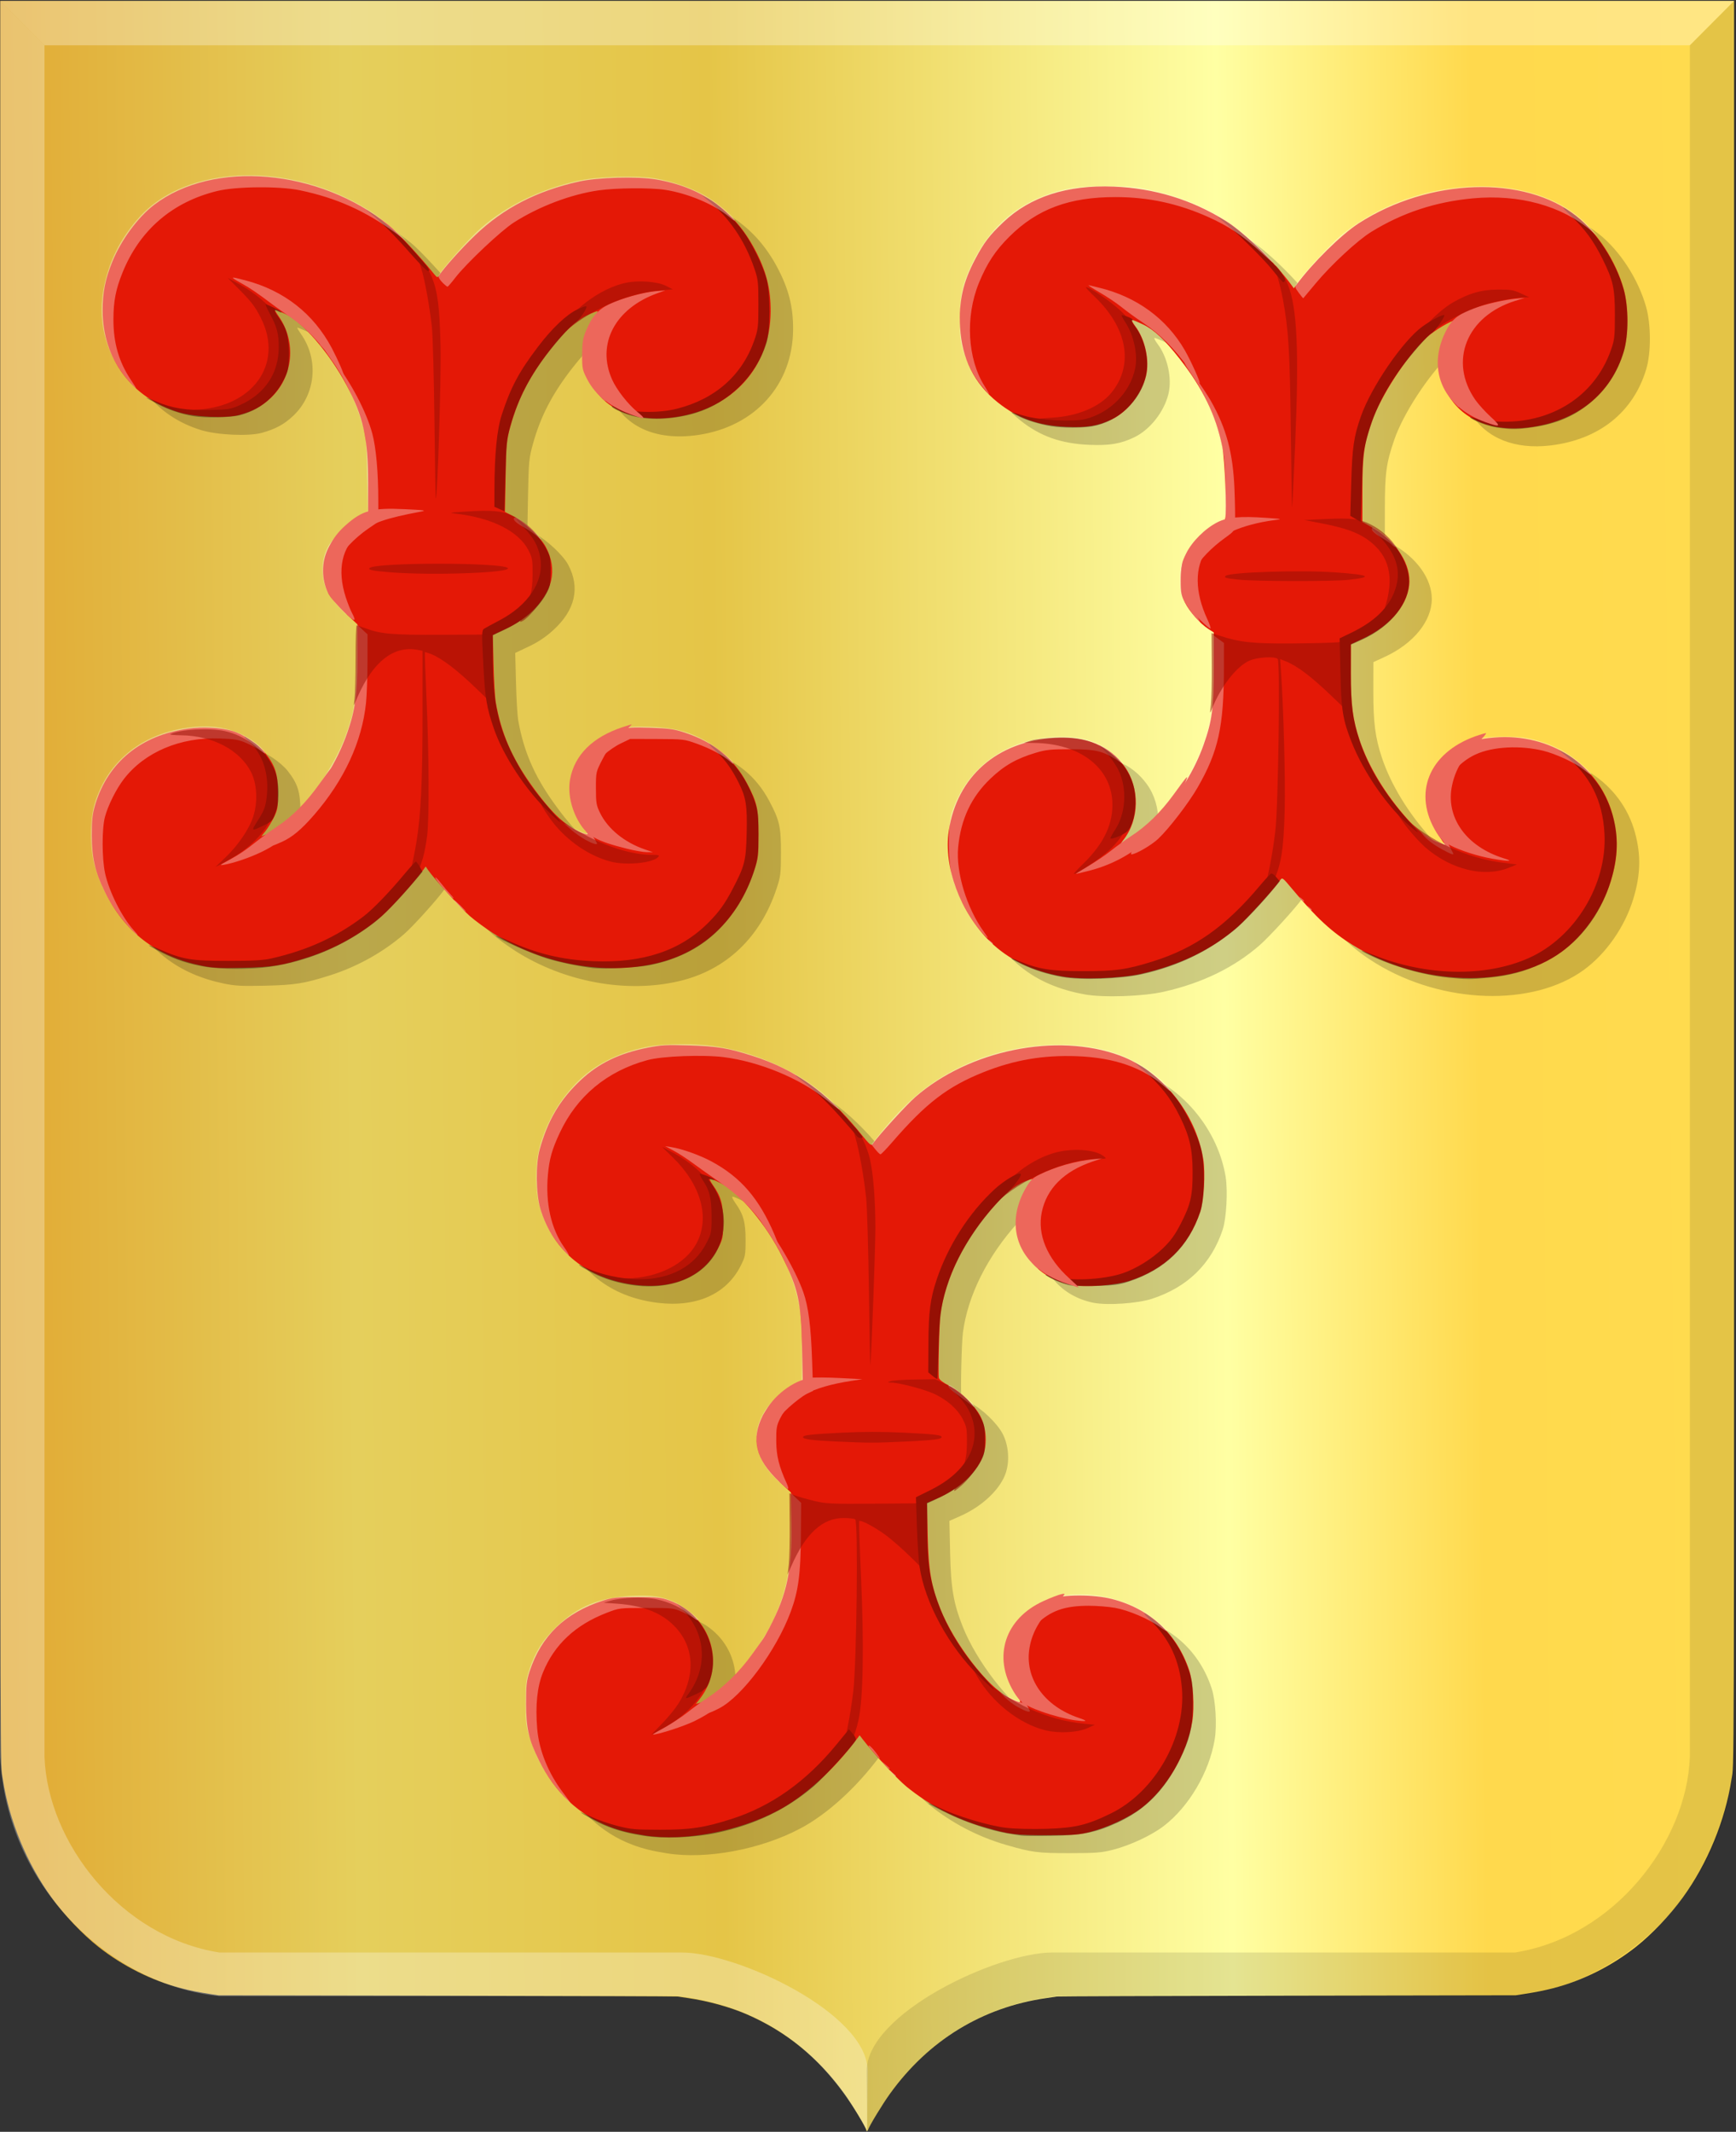
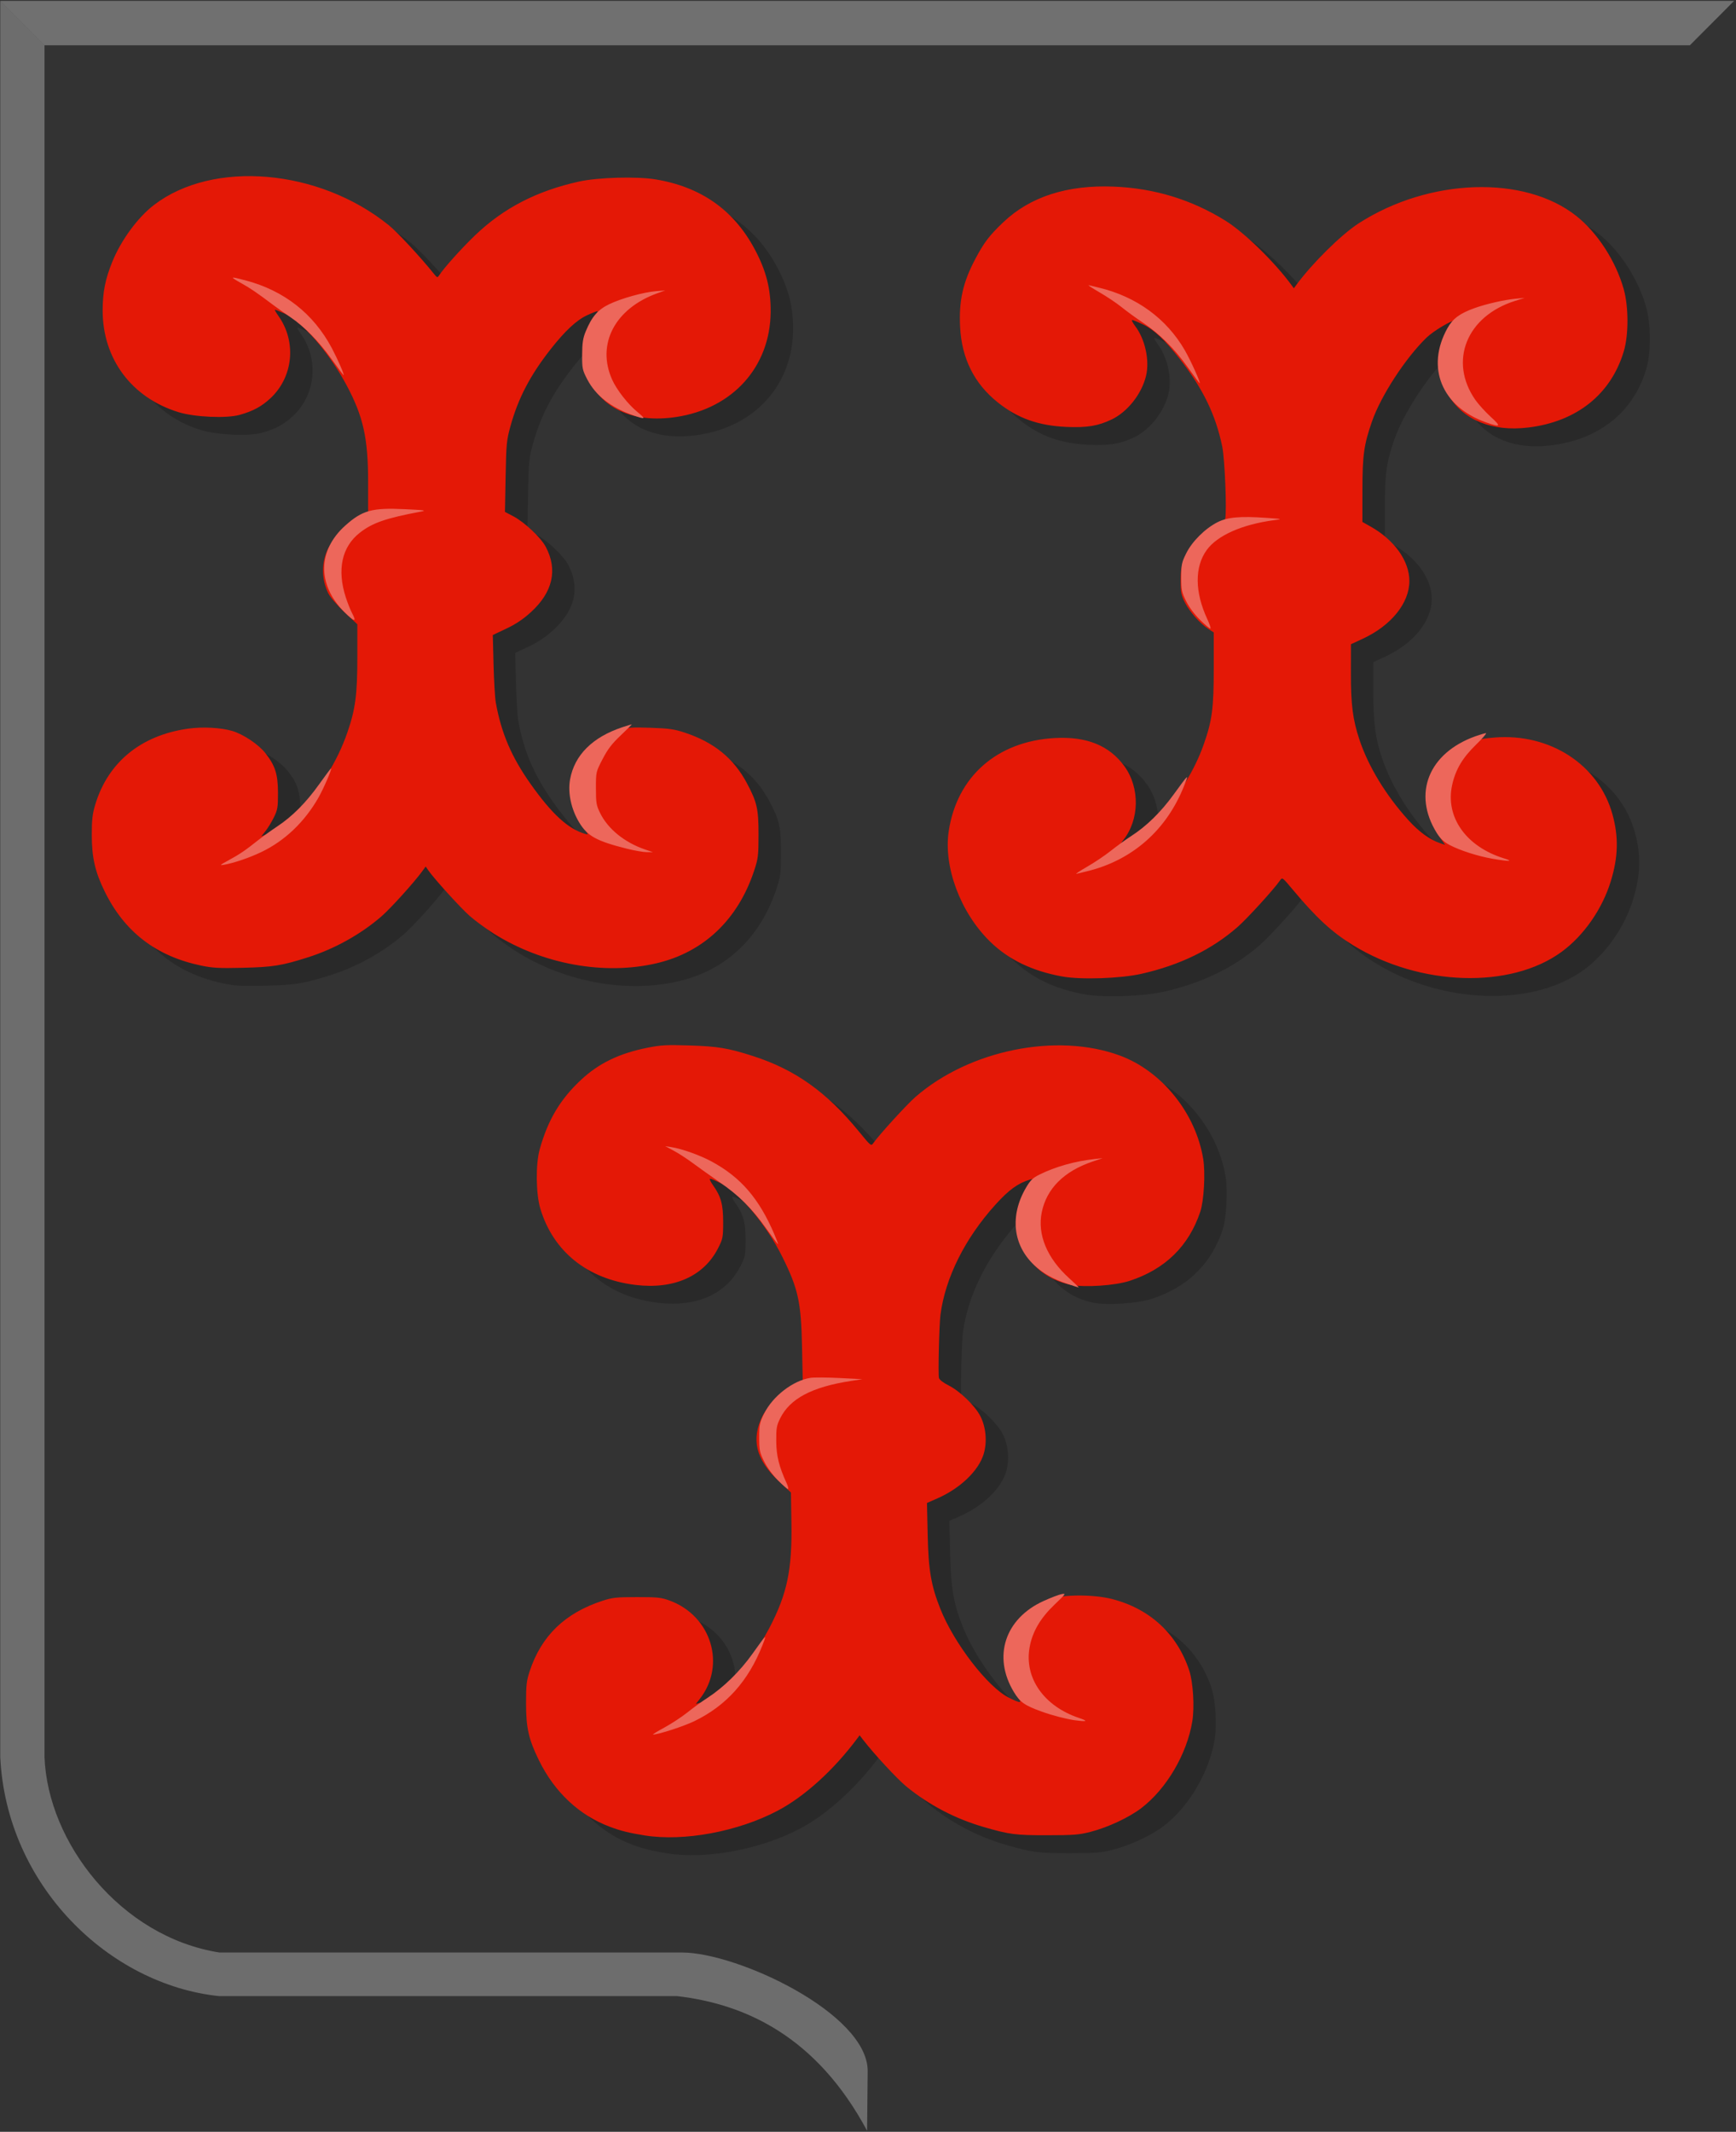
<svg xmlns="http://www.w3.org/2000/svg" xmlns:ns1="http://www.inkscape.org/namespaces/inkscape" xmlns:ns2="http://sodipodi.sourceforge.net/DTD/sodipodi-0.dtd" xmlns:xlink="http://www.w3.org/1999/xlink" width="329.632" height="404.617" id="svg4202" version="1.1" ns1:version="0.48.4 r9939" ns2:docname="cul.svg">
  <rect width="100%" height="100%" fill="#333333" stroke="none" />
  <defs id="defs4204">
    <linearGradient id="linearGradient4053-4-8-3-4-8">
      <stop id="stop4055-9-6-3-5-2" offset="0" style="stop-color:#cc992d;stop-opacity:1;" />
      <stop id="stop4057-8-0-4-2-5" offset="0.143" style="stop-color:#e1a832;stop-opacity:1;" />
      <stop style="stop-color:#e5cf5c;stop-opacity:1;" offset="0.321" id="stop4059-2-1-2-9-20" />
      <stop id="stop4061-4-2-2-12-3" offset="0.5" style="stop-color:#e5c547;stop-opacity:1;" />
      <stop style="stop-color:#ffffa3;stop-opacity:1;" offset="0.75" id="stop4063-5-6-0-49-7" />
      <stop id="stop4065-2-0-1-93-2" offset="0.875" style="stop-color:#ffd94d;stop-opacity:1;" />
      <stop style="stop-color:#ffdb4e;stop-opacity:1;" offset="1" id="stop4067-9-5-2-76-9" />
    </linearGradient>
    <linearGradient ns1:collect="always" xlink:href="#linearGradient4053-4-8-3-4-8" id="linearGradient4769" x1="157.62" y1="464.205" x2="480.367" y2="460.961" gradientUnits="userSpaceOnUse" />
  </defs>
  <ns2:namedview id="base" pagecolor="#ffffff" bordercolor="#666666" borderopacity="1.0" ns1:pageopacity="0.0" ns1:pageshadow="2" ns1:zoom="1.4" ns1:cx="37.434351" ns1:cy="224.63946" ns1:document-units="px" ns1:current-layer="layer1" showgrid="false" fit-margin-top="0" fit-margin-left="0" fit-margin-right="0" fit-margin-bottom="0" ns1:window-width="1600" ns1:window-height="837" ns1:window-x="-8" ns1:window-y="-8" ns1:window-maximized="1" />
  <g ns1:label="Laag 1" ns1:groupmode="layer" id="layer1" transform="translate(-169.473,-292.954)">
    <g transform="matrix(1.197,0,0,1.321,-76.264,-113.645)" id="layer1-7" ns1:label="Laag 1">
-       <path ns1:connector-curvature="0" id="path15028-58-75" d="m 342.717,613.873 c 0,-0.337 -2.144,-3.568 -3.483,-5.249 -4.162,-5.225 -9.285,-8.992 -15.56,-11.442 -2.598,-1.014 -6.096,-1.888 -9.185,-2.295 -0.715,-0.094 -1.481,-0.197 -1.703,-0.23 -0.222,-0.032 -16.695,-0.085 -36.608,-0.116 l -36.204,-0.058 -1.299,-0.182 c -1.932,-0.271 -3.205,-0.5 -4.652,-0.84 -4.643,-1.091 -9.284,-3.196 -13.136,-5.957 -2.515,-1.804 -5.349,-4.505 -7.401,-7.056 -3.916,-4.867 -6.749,-11.094 -7.747,-17.033 -0.42,-2.498 -0.396,5.337 -0.398,-129.241 l 0,-126.253 137.513,0 137.513,0 0,126.253 c 0,134.577 0.022,126.742 -0.398,129.241 -0.999,5.939 -3.831,12.166 -7.747,17.033 -2.053,2.551 -4.886,5.252 -7.401,7.056 -3.856,2.765 -8.488,4.866 -13.136,5.957 -1.447,0.34 -2.72,0.57 -4.652,0.84 l -1.299,0.182 -36.204,0.058 c -19.912,0.032 -36.386,0.084 -36.607,0.116 -0.222,0.032 -0.988,0.136 -1.703,0.23 -10.128,1.333 -18.623,6.049 -24.746,13.736 -1.211,1.52 -3.255,4.567 -3.509,5.229 -0.071,0.184 -0.242,0.198 -0.242,0.02 z" style="fill:url(#linearGradient4769);fill-opacity:1" />
      <path ns2:nodetypes="cccccccccccc" ns1:connector-curvature="0" id="path15042-78-3" d="m 205.339,307.923 7.015,6.382 0,245.952 c 0.505,12.261 12.023,25.817 27.728,28.073 l 73.379,0 c 8.794,0 29.475,8.745 29.475,17.025 l -0.094,8.591 c -8.015,-13.572 -19.328,-18.21 -30.114,-19.346 l -0.01,0 -72.64,0 c -17.478,-1.637 -33.77,-15.889 -34.743,-34.343 z" style="opacity:0.385;fill:#ffffff;fill-opacity:0.75;stroke:#000000;stroke-width:0.087px;stroke-linecap:butt;stroke-linejoin:miter;stroke-opacity:0" />
-       <path ns2:nodetypes="cccccccccccc" ns1:connector-curvature="0" id="path15042-7-9-4" d="m 480.371,307.921 -7.015,6.382 0,245.953 c -0.505,12.261 -12.023,25.817 -27.728,28.073 l -73.379,0 c -8.794,0 -29.475,8.745 -29.475,17.025 l 0.094,8.591 c 8.016,-13.572 19.329,-18.21 30.114,-19.346 l 0.01,0 72.64,0 c 17.477,-1.637 33.77,-15.889 34.743,-34.343 z" style="opacity:0.194;fill:#000000;fill-opacity:0.552;stroke:#000000;stroke-width:0.087px;stroke-linecap:butt;stroke-linejoin:miter;stroke-opacity:0" />
      <path ns1:connector-curvature="0" id="path15070-7-3" d="m 480.379,307.923 -7.023,6.382 -261.001,0 -7.015,-6.382 z" style="fill:#ffffff;fill-opacity:0.297;stroke:#000000;stroke-width:0.087px;stroke-linecap:butt;stroke-linejoin:miter;stroke-opacity:0" />
    </g>
    <path style="fill:#000000;fill-opacity:0.189" d="m 296.132,644.719 c -2.919,-0.466 -4.526,-0.866 -6.581,-1.635 -5.826,-2.182 -10.507,-6.56 -13.473,-12.599 -1.958,-3.986 -2.452,-6.154 -2.46,-10.773 -0.006,-3.476 0.09,-4.341 0.679,-6.13 2.224,-6.761 6.724,-11.098 13.938,-13.432 1.792,-0.58 2.595,-0.663 6.434,-0.667 3.873,-0.008 4.594,0.07 6.154,0.636 7.966,2.886 10.85,12.249 5.765,18.718 l -0.737,0.938 0.698,-0.202 c 1.576,-0.456 3.712,-1.757 5.137,-3.13 2.732,-2.631 6.152,-7.299 8.135,-11.102 3.384,-6.493 4.332,-11.014 4.188,-19.97 l -0.092,-5.737 -2.365,-2.217 c -4.312,-4.043 -5.245,-7.894 -2.999,-12.371 0.832,-1.657 4.043,-4.725 6.045,-5.774 l 1.559,-0.817 -0.136,-6.559 c -0.175,-8.406 -0.729,-10.928 -3.731,-16.978 -3.015,-6.077 -8.078,-12.147 -11.644,-13.96 -0.95,-0.483 -1.88,-0.878 -2.066,-0.878 -0.186,0 0.042,0.534 0.508,1.186 1.544,2.165 1.961,3.663 1.957,7.047 -0.003,2.905 -0.056,3.172 -0.973,4.969 -2.715,5.318 -8.386,7.832 -15.676,6.95 -9.102,-1.101 -15.618,-6.326 -18.067,-14.487 -0.844,-2.814 -0.904,-8.441 -0.119,-11.247 1.559,-5.572 3.863,-9.454 7.803,-13.148 3.399,-3.186 7.321,-5.083 12.705,-6.146 2.533,-0.5 3.591,-0.557 7.897,-0.423 5.382,0.167 7.337,0.49 12.026,1.987 8.027,2.563 14.033,6.827 20.15,14.306 2.292,2.802 2.344,2.844 2.774,2.234 1.138,-1.611 6.333,-7.303 7.968,-8.73 10.221,-8.923 26.844,-12.298 38.828,-7.885 7.972,2.936 14.414,10.916 15.837,19.619 0.438,2.677 0.143,7.94 -0.563,10.047 -2.181,6.508 -6.662,10.888 -13.401,13.098 -2.754,0.903 -8.546,1.293 -11.185,0.753 -6.048,-1.238 -10.094,-5.937 -10.126,-11.758 -0.015,-2.871 0.596,-4.944 2.056,-6.969 0.979,-1.358 1.004,-1.442 0.368,-1.255 -2.295,0.678 -4.041,1.938 -6.591,4.759 -5.802,6.417 -9.526,13.871 -10.446,20.907 -0.246,1.884 -0.471,11.301 -0.287,12.006 0.086,0.328 0.827,0.903 1.777,1.378 2.171,1.085 5.01,3.812 6.063,5.824 1.087,2.076 1.345,4.944 0.65,7.224 -0.966,3.171 -4.429,6.498 -8.742,8.399 l -2.025,0.892 0.138,6.14 c 0.15,6.642 0.65,9.551 2.401,13.954 2.597,6.533 8.957,14.798 12.949,16.828 2.247,1.143 2.637,1.14 1.83,-0.013 -1.763,-2.521 -2.163,-3.814 -2.178,-7.047 -0.013,-2.673 0.078,-3.269 0.702,-4.605 1.561,-3.344 4.153,-5.751 7.539,-7 2.473,-0.913 8.263,-0.924 11.77,-0.023 7.178,1.844 12.346,6.62 14.64,13.532 0.75,2.259 1.038,6.964 0.592,9.677 -1.023,6.231 -4.907,12.831 -9.703,16.49 -2.325,1.774 -6.351,3.652 -9.623,4.491 -2.183,0.56 -3.181,0.638 -8.189,0.642 -6.087,0.008 -7.191,-0.138 -12.105,-1.565 -5.38,-1.562 -10.302,-4.133 -14.62,-7.635 -1.727,-1.401 -6.212,-6.237 -8.285,-8.933 l -0.644,-0.837 -0.487,0.652 c -4.476,5.989 -9.993,10.984 -15.102,13.675 -7.531,3.967 -17.79,5.869 -25.239,4.679 z m 79.33,-163.021 c -5.761,-1.041 -10.273,-3.227 -13.782,-6.677 -5.605,-5.511 -8.831,-14.176 -7.799,-20.951 1.575,-10.342 9.182,-17.016 20.098,-17.634 6.079,-0.344 10.417,1.415 13.278,5.383 2.948,4.088 2.842,10.12 -0.244,13.997 -0.874,1.098 -0.529,1.14 1.463,0.176 2.23,-1.078 2.943,-1.653 5.095,-4.106 4.111,-4.687 7.001,-9.39 8.689,-14.142 1.631,-4.593 1.942,-6.933 1.94,-14.619 l -0.003,-6.731 -1.039,-0.675 c -1.565,-1.017 -3.511,-3.211 -4.427,-4.992 -0.711,-1.382 -0.818,-1.915 -0.818,-4.1 0,-2.145 0.115,-2.746 0.788,-4.117 0.974,-1.983 3.286,-4.355 5.693,-5.84 1.285,-0.793 1.868,-1.341 1.981,-1.863 0.323,-1.492 -0.079,-11.33 -0.558,-13.665 -1.236,-6.026 -3.641,-10.991 -8.068,-16.657 -2.822,-3.611 -4.855,-5.525 -6.937,-6.527 -0.992,-0.478 -1.94,-0.869 -2.106,-0.869 -0.166,0 0.089,0.516 0.567,1.146 1.903,2.507 2.781,6.545 2.062,9.49 -0.83,3.402 -3.486,6.775 -6.472,8.219 -2.589,1.252 -4.704,1.606 -8.593,1.44 -5.346,-0.229 -9.298,-1.635 -13.081,-4.655 -4.449,-3.552 -6.832,-8.302 -7.148,-14.244 -0.265,-4.99 0.515,-8.514 2.87,-12.958 1.678,-3.167 2.671,-4.47 5.345,-7.009 5.085,-4.829 12.126,-7.097 20.933,-6.745 7.741,0.31 14.779,2.456 21.245,6.478 3.548,2.207 9.288,7.797 12.503,12.178 l 0.473,0.644 0.473,-0.644 c 3.022,-4.117 8.552,-9.573 11.854,-11.696 13.384,-8.604 31.483,-9.201 41.338,-1.364 4.004,3.184 7.474,8.546 8.969,13.859 0.942,3.349 0.949,8.686 0.015,11.808 -2.449,8.18 -8.97,13.369 -18.18,14.466 -6.767,0.806 -12.187,-1.361 -15.045,-6.014 -2.475,-4.03 -2.104,-9.755 0.873,-13.48 0.404,-0.505 0.645,-0.919 0.536,-0.919 -0.836,0 -4.318,2.067 -5.638,3.347 -4.011,3.889 -8.669,11.047 -10.362,15.922 -1.528,4.4 -1.805,6.377 -1.812,12.946 l -0.006,6.119 1.55,0.869 c 4.519,2.535 7.371,6.533 7.371,10.336 0,4.185 -3.445,8.456 -8.837,10.955 l -2.257,1.046 -0.01,5.475 c -0.011,5.981 0.36,8.863 1.629,12.665 1.693,5.073 4.992,10.496 9.253,15.21 2.059,2.278 4.127,3.777 6.131,4.444 l 0.879,0.292 -0.528,-0.763 c -1.27,-1.836 -1.883,-3.138 -2.314,-4.912 -1.124,-4.623 1.091,-9.94 5.233,-12.563 2.276,-1.442 3.699,-1.877 7,-2.141 10.554,-0.846 19.806,5.191 22.391,14.61 1.18,4.298 1.089,8.021 -0.309,12.616 -1.615,5.309 -5.139,10.373 -9.371,13.465 -9.692,7.081 -26.873,6.535 -39.567,-1.259 -4.028,-2.473 -7.001,-5.215 -11.516,-10.62 -1.925,-2.304 -1.941,-2.316 -2.377,-1.678 -1.109,1.623 -6.236,7.245 -8.062,8.841 -4.906,4.286 -10.968,7.234 -18.261,8.878 -3.952,0.891 -11.467,1.146 -14.992,0.509 z m -163.533,-2.075 c -8.551,-1.778 -14.558,-6.393 -18.322,-14.074 -1.816,-3.706 -2.439,-6.416 -2.447,-10.639 -0.005,-2.928 0.119,-4.048 0.645,-5.805 2.415,-8.066 8.688,-13.201 17.654,-14.452 2.743,-0.383 6.17,-0.207 8.346,0.429 2.104,0.614 4.986,2.535 6.302,4.199 1.877,2.372 2.398,4.004 2.408,7.535 0.007,2.758 -0.071,3.233 -0.778,4.671 -0.432,0.88 -1.148,2.054 -1.591,2.607 l -0.805,1.007 1.152,-0.459 c 2.182,-0.869 3.546,-1.799 5.372,-3.662 4.453,-4.542 7.872,-9.964 9.81,-15.558 1.541,-4.448 1.909,-7.211 1.909,-14.34 l 0,-6.24 -2.439,-2.293 c -1.409,-1.325 -2.71,-2.84 -3.081,-3.587 -1.321,-2.664 -1.326,-5.933 -0.013,-8.522 0.88,-1.734 3.485,-4.341 5.714,-5.716 l 1.866,-1.152 0,-5.646 c 0,-8.43 -0.909,-12.516 -4.116,-18.51 -3.299,-6.164 -8.409,-12.062 -11.733,-13.541 -0.915,-0.407 -1.744,-0.74 -1.842,-0.74 -0.098,0 0.2,0.534 0.663,1.186 3.46,4.878 2.826,11.539 -1.483,15.586 -1.696,1.593 -3.339,2.481 -5.913,3.195 -2.496,0.692 -8.478,0.427 -11.55,-0.513 -8.923,-2.729 -14.439,-10.11 -14.434,-19.315 0.003,-3.465 0.486,-5.912 1.822,-9.215 1.665,-4.113 4.846,-8.448 7.932,-10.809 11.246,-8.606 31.347,-6.863 44.6,3.867 1.62,1.311 5.989,6.017 8.548,9.207 0.593,0.739 0.678,0.767 0.966,0.32 0.919,-1.426 4.259,-5.146 6.85,-7.629 5.387,-5.162 11.688,-8.422 19.719,-10.201 3.616,-0.801 10.977,-1.009 14.572,-0.412 8.579,1.425 14.771,5.768 18.749,13.151 2.225,4.129 3.122,7.622 3.084,12.001 -0.091,10.428 -7.197,18.326 -17.941,19.944 -8.247,1.242 -14.449,-1.663 -16.962,-7.943 -1.303,-3.256 -0.752,-7.813 1.295,-10.716 0.553,-0.783 0.874,-1.424 0.713,-1.424 -0.16,0 -1.037,0.345 -1.949,0.767 -2.017,0.934 -4.207,2.974 -6.966,6.49 -3.86,4.919 -6.127,9.262 -7.588,14.539 -0.744,2.688 -0.813,3.398 -0.929,9.601 l -0.125,6.698 1.559,0.817 c 2.138,1.121 5.253,4.047 6.189,5.815 2.315,4.37 1.332,8.635 -2.866,12.44 -1.444,1.309 -2.848,2.245 -4.632,3.088 l -2.56,1.21 0.144,5.618 c 0.079,3.09 0.272,6.332 0.428,7.205 1.038,5.798 2.995,10.361 6.648,15.504 4.038,5.684 7.081,8.464 10.306,9.417 0.678,0.2 0.673,0.176 -0.21,-1.049 -4.983,-6.912 -1.618,-16.133 6.822,-18.695 1.506,-0.457 2.357,-0.514 5.857,-0.394 3.457,0.119 4.455,0.259 6.407,0.903 5.602,1.847 9.313,4.857 11.849,9.613 1.922,3.603 2.211,4.883 2.208,9.768 -0.003,3.969 -0.071,4.533 -0.831,6.831 -3.067,9.278 -9.565,15.459 -18.464,17.563 -9.978,2.359 -21.747,0.216 -31.036,-5.653 -1.429,-0.903 -3.446,-2.381 -4.481,-3.284 -1.725,-1.504 -6.843,-7.142 -7.934,-8.739 l -0.458,-0.67 -0.694,0.953 c -1.531,2.101 -5.989,7.028 -7.694,8.503 -3.946,3.414 -8.862,6.152 -13.961,7.778 -4.958,1.581 -6.676,1.856 -12.418,1.989 -4.452,0.104 -5.666,0.039 -7.869,-0.419 z" id="path3882" ns1:connector-curvature="0" />
    <path style="fill:#e41806;fill-opacity:1" d="m 291.873,641.32 c -2.919,-0.466 -4.526,-0.866 -6.581,-1.635 -5.826,-2.182 -10.507,-6.56 -13.473,-12.599 -1.958,-3.986 -2.452,-6.154 -2.46,-10.773 -0.006,-3.476 0.09,-4.341 0.679,-6.13 2.224,-6.761 6.724,-11.098 13.938,-13.432 1.792,-0.58 2.595,-0.663 6.434,-0.667 3.873,0 4.594,0.07 6.154,0.636 7.966,2.886 10.85,12.249 5.765,18.718 l -0.737,0.938 0.698,-0.202 c 1.576,-0.456 3.712,-1.757 5.137,-3.13 2.732,-2.631 6.152,-7.299 8.135,-11.102 3.384,-6.493 4.332,-11.014 4.188,-19.97 l -0.092,-5.737 -2.365,-2.217 c -4.312,-4.043 -5.245,-7.894 -2.999,-12.371 0.832,-1.657 4.043,-4.725 6.045,-5.774 l 1.559,-0.817 -0.136,-6.559 c -0.175,-8.406 -0.729,-10.928 -3.731,-16.978 -3.015,-6.077 -8.078,-12.147 -11.644,-13.96 -0.95,-0.483 -1.88,-0.878 -2.066,-0.878 -0.186,0 0.042,0.534 0.508,1.186 1.544,2.165 1.961,3.663 1.957,7.047 -0.003,2.905 -0.056,3.172 -0.973,4.97 -2.715,5.318 -8.386,7.832 -15.676,6.95 -9.102,-1.101 -15.618,-6.326 -18.067,-14.487 -0.844,-2.814 -0.904,-8.441 -0.119,-11.247 1.559,-5.572 3.863,-9.454 7.803,-13.148 3.399,-3.186 7.321,-5.083 12.705,-6.146 2.533,-0.5 3.591,-0.557 7.897,-0.423 5.382,0.167 7.337,0.49 12.026,1.987 8.027,2.563 14.033,6.827 20.15,14.306 2.292,2.802 2.344,2.844 2.774,2.234 1.138,-1.611 6.333,-7.303 7.968,-8.73 10.221,-8.923 26.844,-12.298 38.828,-7.885 7.972,2.936 14.414,10.916 15.837,19.619 0.438,2.677 0.143,7.941 -0.563,10.047 -2.181,6.508 -6.662,10.888 -13.401,13.098 -2.754,0.903 -8.546,1.293 -11.185,0.753 -6.048,-1.238 -10.094,-5.937 -10.126,-11.758 -0.015,-2.871 0.596,-4.944 2.056,-6.969 0.979,-1.358 1.004,-1.442 0.368,-1.255 -2.295,0.678 -4.041,1.938 -6.591,4.759 -5.802,6.417 -9.526,13.871 -10.446,20.907 -0.246,1.884 -0.471,11.301 -0.287,12.006 0.086,0.328 0.827,0.903 1.777,1.378 2.171,1.085 5.01,3.812 6.063,5.824 1.087,2.076 1.345,4.944 0.65,7.224 -0.966,3.171 -4.429,6.498 -8.742,8.399 l -2.025,0.892 0.138,6.14 c 0.15,6.642 0.65,9.551 2.401,13.954 2.597,6.533 8.957,14.798 12.949,16.828 2.247,1.143 2.637,1.14 1.83,-0.013 -1.763,-2.521 -2.163,-3.815 -2.178,-7.047 -0.013,-2.673 0.078,-3.269 0.702,-4.605 1.561,-3.344 4.153,-5.751 7.539,-7 2.473,-0.913 8.263,-0.924 11.77,-0.023 7.178,1.844 12.346,6.62 14.64,13.532 0.75,2.259 1.038,6.964 0.592,9.677 -1.023,6.231 -4.906,12.831 -9.703,16.49 -2.325,1.774 -6.351,3.652 -9.623,4.491 -2.183,0.56 -3.181,0.638 -8.189,0.642 -6.087,0.008 -7.191,-0.138 -12.105,-1.565 -5.38,-1.562 -10.302,-4.133 -14.62,-7.635 -1.727,-1.401 -6.212,-6.237 -8.285,-8.933 l -0.644,-0.837 -0.487,0.652 c -4.476,5.989 -9.993,10.984 -15.102,13.675 -7.531,3.967 -17.79,5.869 -25.239,4.679 z m 79.33,-163.021 c -5.761,-1.041 -10.273,-3.227 -13.782,-6.677 -5.605,-5.511 -8.831,-14.176 -7.799,-20.951 1.575,-10.342 9.182,-17.016 20.098,-17.634 6.079,-0.344 10.417,1.415 13.278,5.383 2.948,4.088 2.842,10.12 -0.244,13.997 -0.874,1.098 -0.529,1.14 1.463,0.176 2.23,-1.078 2.943,-1.653 5.095,-4.106 4.111,-4.687 7.001,-9.39 8.689,-14.142 1.631,-4.593 1.942,-6.933 1.94,-14.619 l -0.003,-6.731 -1.039,-0.675 c -1.565,-1.017 -3.511,-3.211 -4.427,-4.992 -0.711,-1.382 -0.818,-1.915 -0.818,-4.1 0,-2.145 0.115,-2.746 0.788,-4.117 0.974,-1.983 3.286,-4.355 5.693,-5.84 1.285,-0.793 1.868,-1.341 1.981,-1.863 0.323,-1.492 -0.079,-11.33 -0.558,-13.665 -1.236,-6.026 -3.641,-10.991 -8.068,-16.657 -2.821,-3.611 -4.855,-5.525 -6.937,-6.527 -0.992,-0.478 -1.94,-0.869 -2.106,-0.869 -0.166,0 0.089,0.516 0.567,1.146 1.903,2.507 2.781,6.545 2.062,9.49 -0.83,3.402 -3.486,6.775 -6.472,8.219 -2.589,1.252 -4.704,1.606 -8.593,1.44 -5.346,-0.229 -9.298,-1.635 -13.081,-4.655 -4.449,-3.552 -6.832,-8.302 -7.148,-14.244 -0.265,-4.99 0.515,-8.514 2.87,-12.958 1.678,-3.167 2.671,-4.47 5.345,-7.009 5.085,-4.829 12.126,-7.097 20.933,-6.745 7.741,0.31 14.779,2.456 21.245,6.478 3.548,2.207 9.288,7.797 12.503,12.178 l 0.473,0.644 0.473,-0.644 c 3.022,-4.117 8.552,-9.573 11.854,-11.696 13.384,-8.604 31.483,-9.201 41.338,-1.364 4.004,3.184 7.473,8.546 8.969,13.859 0.942,3.349 0.949,8.686 0.015,11.808 -2.449,8.18 -8.97,13.369 -18.18,14.466 -6.766,0.806 -12.187,-1.361 -15.045,-6.014 -2.475,-4.03 -2.104,-9.755 0.873,-13.48 0.404,-0.505 0.645,-0.919 0.536,-0.919 -0.836,0 -4.318,2.067 -5.638,3.347 -4.011,3.889 -8.669,11.047 -10.362,15.922 -1.528,4.4 -1.805,6.377 -1.812,12.946 l -0.006,6.119 1.55,0.869 c 4.519,2.535 7.371,6.533 7.371,10.336 0,4.185 -3.445,8.456 -8.837,10.955 l -2.257,1.046 -0.01,5.475 c -0.011,5.981 0.36,8.863 1.629,12.665 1.693,5.073 4.992,10.496 9.253,15.21 2.059,2.278 4.127,3.777 6.131,4.444 l 0.879,0.292 -0.528,-0.763 c -1.27,-1.836 -1.883,-3.138 -2.314,-4.912 -1.124,-4.623 1.091,-9.94 5.233,-12.563 2.276,-1.442 3.699,-1.877 7,-2.141 10.554,-0.846 19.806,5.191 22.391,14.61 1.18,4.298 1.089,8.021 -0.309,12.616 -1.615,5.309 -5.139,10.373 -9.371,13.465 -9.692,7.081 -26.873,6.535 -39.567,-1.259 -4.028,-2.473 -7.001,-5.215 -11.516,-10.62 -1.925,-2.304 -1.941,-2.316 -2.377,-1.678 -1.109,1.623 -6.236,7.245 -8.062,8.84 -4.906,4.286 -10.968,7.234 -18.261,8.878 -3.952,0.891 -11.467,1.146 -14.992,0.509 z m -163.533,-2.075 c -8.551,-1.778 -14.558,-6.393 -18.322,-14.074 -1.816,-3.706 -2.439,-6.416 -2.447,-10.639 -0.005,-2.928 0.119,-4.048 0.645,-5.805 2.415,-8.066 8.688,-13.201 17.654,-14.452 2.743,-0.383 6.17,-0.207 8.346,0.429 2.104,0.614 4.986,2.535 6.302,4.199 1.877,2.372 2.398,4.004 2.408,7.535 0.007,2.758 -0.071,3.233 -0.778,4.671 -0.432,0.88 -1.148,2.054 -1.591,2.607 l -0.805,1.007 1.152,-0.459 c 2.182,-0.869 3.546,-1.799 5.372,-3.662 4.453,-4.542 7.872,-9.965 9.81,-15.558 1.541,-4.448 1.909,-7.211 1.909,-14.34 l 0,-6.24 -2.439,-2.293 c -1.409,-1.325 -2.71,-2.84 -3.081,-3.587 -1.321,-2.664 -1.326,-5.933 -0.013,-8.522 0.88,-1.734 3.485,-4.341 5.714,-5.716 l 1.866,-1.152 0,-5.646 c 0,-8.43 -0.908,-12.516 -4.116,-18.509 -3.299,-6.164 -8.409,-12.062 -11.733,-13.541 -0.915,-0.407 -1.744,-0.74 -1.842,-0.74 -0.098,0 0.2,0.534 0.663,1.186 3.46,4.878 2.826,11.539 -1.483,15.586 -1.696,1.593 -3.339,2.481 -5.913,3.195 -2.496,0.692 -8.478,0.427 -11.55,-0.513 -8.923,-2.729 -14.439,-10.11 -14.434,-19.315 0.003,-3.465 0.486,-5.912 1.822,-9.215 1.665,-4.113 4.846,-8.448 7.932,-10.809 11.246,-8.606 31.347,-6.863 44.6,3.867 1.62,1.311 5.989,6.017 8.548,9.207 0.593,0.739 0.678,0.767 0.966,0.32 0.919,-1.426 4.259,-5.146 6.85,-7.629 5.387,-5.162 11.688,-8.422 19.719,-10.201 3.616,-0.801 10.977,-1.009 14.572,-0.412 8.579,1.425 14.771,5.768 18.749,13.151 2.225,4.129 3.122,7.622 3.084,12.001 -0.091,10.428 -7.197,18.326 -17.941,19.944 -8.247,1.242 -14.449,-1.663 -16.962,-7.943 -1.303,-3.256 -0.752,-7.813 1.295,-10.716 0.552,-0.783 0.874,-1.424 0.713,-1.424 -0.16,0 -1.037,0.345 -1.949,0.767 -2.017,0.934 -4.206,2.974 -6.966,6.49 -3.86,4.919 -6.127,9.262 -7.588,14.539 -0.744,2.688 -0.813,3.398 -0.929,9.601 l -0.125,6.698 1.559,0.817 c 2.138,1.121 5.253,4.047 6.189,5.815 2.315,4.37 1.332,8.635 -2.866,12.44 -1.444,1.309 -2.848,2.245 -4.632,3.088 l -2.56,1.21 0.144,5.618 c 0.079,3.09 0.272,6.332 0.428,7.205 1.038,5.798 2.995,10.361 6.648,15.504 4.038,5.684 7.081,8.464 10.306,9.417 0.678,0.2 0.673,0.176 -0.21,-1.049 -4.983,-6.912 -1.618,-16.133 6.822,-18.695 1.506,-0.457 2.357,-0.514 5.857,-0.394 3.457,0.119 4.455,0.259 6.407,0.903 5.602,1.847 9.313,4.857 11.849,9.613 1.922,3.603 2.211,4.883 2.208,9.768 -0.003,3.969 -0.071,4.533 -0.831,6.831 -3.067,9.278 -9.565,15.459 -18.464,17.563 -9.978,2.359 -21.747,0.216 -31.036,-5.653 -1.429,-0.903 -3.446,-2.381 -4.481,-3.284 -1.725,-1.504 -6.843,-7.142 -7.934,-8.739 l -0.458,-0.67 -0.694,0.953 c -1.531,2.101 -5.989,7.028 -7.694,8.503 -3.946,3.414 -8.862,6.152 -13.961,7.778 -4.958,1.581 -6.676,1.856 -12.418,1.989 -4.452,0.104 -5.666,0.039 -7.869,-0.419 z" id="path3882-1" ns1:connector-curvature="0" />
-     <path style="fill:#000000;fill-opacity:0.34" d="m 291.716,641.399 c -4.208,-0.659 -7.031,-1.586 -10.166,-3.339 -1.004,-0.561 -1.825,-1.066 -1.825,-1.121 0,-0.055 0.93,0.337 2.066,0.871 1.136,0.534 3.341,1.299 4.899,1.699 2.553,0.656 3.352,0.729 8.097,0.733 5.785,0.008 8.426,-0.391 13.587,-2.041 7.566,-2.419 14.15,-7.088 19.932,-14.134 l 2.368,-2.885 0.731,0.829 c 0.402,0.456 0.663,1 0.579,1.209 -0.335,0.833 -6.087,7.145 -7.98,8.757 -5.206,4.432 -11.184,7.31 -18.395,8.855 -4.319,0.926 -10.095,1.161 -13.892,0.567 z m 71.655,-0.033 c -0.402,-0.066 -1.521,-0.251 -2.486,-0.41 -3.218,-0.532 -7.567,-1.954 -11.172,-3.652 -1.962,-0.925 -3.71,-1.844 -3.883,-2.043 -0.173,-0.199 0.673,0.132 1.879,0.735 3.213,1.607 9.535,3.513 12.91,3.893 1.623,0.183 4.835,0.259 7.542,0.179 5.437,-0.161 7.747,-0.712 12.262,-2.927 8.351,-4.096 14.217,-14.387 13.482,-23.651 -0.427,-5.383 -2.382,-9.551 -6.18,-13.175 -1.771,-1.69 -1.041,-1.498 1.172,0.307 2.905,2.37 5.079,5.653 6.399,9.662 0.587,1.783 0.684,2.647 0.672,5.991 -0.016,4.571 -0.55,6.806 -2.6,10.884 -2.863,5.696 -6.463,9.308 -11.691,11.728 -4.091,1.894 -6.701,2.415 -12.603,2.515 -2.735,0.047 -5.301,0.031 -5.703,-0.036 z m -63.231,-26.836 c 3.726,-5.04 3.424,-11.275 -0.76,-15.739 l -1.376,-1.468 1.363,0.89 c 4.348,2.839 6.5,8.469 5.043,13.197 -0.578,1.875 -0.891,2.217 -2.882,3.147 -1.979,0.924 -2.089,0.922 -1.388,-0.027 z m 55.188,-3.488 c -5.727,-5.616 -10.238,-13.927 -11.249,-20.723 -0.183,-1.228 -0.411,-4.697 -0.508,-7.71 l -0.176,-5.477 2.744,-1.352 c 6.437,-3.173 9.429,-8.068 8.055,-13.182 -0.532,-1.982 -1.543,-3.524 -3.6,-5.49 -1.595,-1.524 -1.264,-1.426 1.079,0.32 1.891,1.409 2.944,2.619 4.033,4.633 0.699,1.292 0.793,1.781 0.793,4.118 0,2.336 -0.094,2.825 -0.793,4.118 -1.621,2.998 -4.018,5.098 -7.923,6.942 l -2.252,1.063 0,5.192 c 0,6.003 0.436,9.042 1.907,13.287 1.754,5.061 4.771,9.996 8.898,14.553 1.14,1.259 1.972,2.29 1.849,2.29 -0.123,2.4e-4 -1.409,-1.162 -2.857,-2.582 z m -8.786,-56.944 -0.811,-0.666 0.029,-5.364 c 0.033,-6.147 0.348,-8.593 1.583,-12.286 2.148,-6.424 6.169,-12.681 11.005,-17.126 1.853,-1.704 4.534,-3.274 4.935,-2.892 0.283,0.27 -1.156,2.249 -2.665,3.668 -4.64,4.36 -9.002,10.935 -10.944,16.497 -1.467,4.203 -1.853,6.691 -2.005,12.945 -0.077,3.147 -0.179,5.759 -0.227,5.805 -0.049,0.046 -0.453,-0.216 -0.9,-0.582 z m -57.897,-17.365 c -2.68,-0.483 -5.065,-1.302 -7.356,-2.524 -1.834,-0.979 -2.638,-1.642 -1.026,-0.847 3.007,1.484 7.09,2.395 10.733,2.395 5.782,1.1e-4 10.283,-2.421 12.554,-6.755 0.999,-1.906 1.034,-2.077 1.034,-5.1 0,-3.443 -0.348,-4.941 -1.579,-6.801 -0.441,-0.667 -0.738,-1.274 -0.66,-1.349 0.156,-0.149 2.824,0.914 2.824,1.124 0,0.071 -0.295,0.056 -0.656,-0.035 -0.645,-0.161 -0.647,-0.153 -0.135,0.515 1.392,1.814 2.326,4.299 2.476,6.589 0.592,9.029 -7.508,14.717 -18.21,12.787 z m 83.788,0.149 c -1.333,-0.326 -3.491,-1.231 -4.235,-1.777 -0.457,-0.335 -0.206,-0.31 1.142,0.112 3.043,0.952 9.556,0.666 13.282,-0.584 2.566,-0.861 5.586,-2.733 7.686,-4.765 1.514,-1.465 2.274,-2.522 3.426,-4.765 1.839,-3.581 2.213,-5.267 2.188,-9.859 -0.024,-4.248 -0.578,-6.632 -2.41,-10.362 -1.748,-3.559 -3.856,-6.203 -7.184,-9.009 l -1.459,-1.23 1.295,0.672 c 1.736,0.901 5.484,4.439 7.03,6.638 1.617,2.299 3.58,6.345 4.282,8.826 0.829,2.93 0.776,9.614 -0.096,12.184 -2.273,6.693 -6.616,10.924 -13.61,13.256 -1.784,0.595 -2.767,0.723 -6.214,0.811 -2.252,0.057 -4.558,-0.009 -5.124,-0.148 z m -40.268,-28.306 c -0.129,-0.214 -1.594,-1.907 -3.257,-3.764 -2.684,-2.996 -5.053,-5.194 -7.804,-7.241 -1.233,-0.917 -0.275,-0.429 1.468,0.748 2.797,1.889 4.954,3.827 7.806,7.012 1.578,1.763 2.869,3.301 2.869,3.419 0,0.368 -0.837,0.234 -1.082,-0.174 z m 39.027,-30.175 c -2.808,-0.509 -5.382,-1.319 -7.674,-2.416 -2.329,-1.114 -2.774,-1.562 -0.672,-0.675 3.772,1.59 6.06,1.964 12.078,1.97 6.38,0.006 8.389,-0.268 13.426,-1.838 7.966,-2.482 13.856,-6.642 20.319,-14.348 1.027,-1.224 2.004,-2.275 2.173,-2.335 0.169,-0.06 0.604,0.246 0.967,0.68 l 0.66,0.79 -0.924,1.134 c -2.347,2.881 -5.889,6.631 -7.572,8.016 -5.108,4.206 -10.92,6.988 -17.785,8.512 -3.984,0.885 -11.516,1.141 -14.996,0.511 z m 73.194,0.105 c -4.597,-0.449 -10.462,-2.134 -14.9,-4.28 -0.813,-0.393 -1.479,-0.764 -1.479,-0.824 0,-0.06 1.062,0.318 2.36,0.841 9.875,3.974 21.114,4.202 29.299,0.593 8.816,-3.887 14.974,-13.938 14.468,-23.616 -0.334,-6.395 -2.768,-11.176 -7.667,-15.065 l -1.17,-0.928 1.291,0.657 c 2.255,1.148 5.867,4.829 7.276,7.415 3.033,5.566 3.393,11.407 1.108,17.972 -2.317,6.656 -6.896,11.868 -12.837,14.612 -3.308,1.528 -6.155,2.275 -10.104,2.652 -3.379,0.323 -4.085,0.32 -7.646,-0.028 z M 208.286,476.427 c -3.042,-0.525 -5.471,-1.324 -8.113,-2.67 -2.977,-1.516 -3.272,-1.878 -0.554,-0.68 4.501,1.985 6.092,2.257 13.131,2.253 4.894,-0.003 6.742,-0.109 8.335,-0.477 6.85,-1.58 12.249,-4.049 17.402,-7.956 1.779,-1.349 4.895,-4.572 7.83,-8.099 1.054,-1.266 2.006,-2.302 2.115,-2.302 0.11,0 0.442,0.43 0.738,0.955 l 0.539,0.955 -1.141,1.348 c -3.505,4.138 -6.234,6.94 -8.291,8.51 -5.653,4.316 -12.465,7.161 -19.63,8.2 -3.451,0.5 -9.353,0.483 -12.36,-0.036 z m 73.779,0.267 c -2.73,-0.331 -6.241,-1.063 -8.764,-1.827 -2.7,-0.818 -9.112,-3.648 -9.646,-4.257 -0.144,-0.165 0.889,0.229 2.297,0.876 5.443,2.5 10.27,3.662 16.219,3.903 9.448,0.384 16.542,-2.003 21.844,-7.349 2.023,-2.04 3.095,-3.532 4.585,-6.382 2.283,-4.368 2.528,-5.339 2.65,-10.519 0.126,-5.339 -0.11,-6.815 -1.555,-9.691 -1.331,-2.651 -2.547,-4.311 -4.49,-6.131 -1.871,-1.752 -1.203,-1.505 1.174,0.435 3.028,2.471 5.121,5.551 6.478,9.535 0.534,1.567 0.633,2.513 0.634,6.044 0,3.531 -0.103,4.535 -0.668,6.414 -1.436,4.774 -4.031,9.018 -7.512,12.285 -3.265,3.064 -7.5,5.131 -12.572,6.136 -2.302,0.456 -8.671,0.771 -10.675,0.528 z m 98.27,-24.651 c 0,-0.15 0.382,-0.847 0.848,-1.549 2.062,-3.102 2.354,-7.84 0.697,-11.303 -0.477,-0.998 -1.514,-2.499 -2.303,-3.336 l -1.435,-1.522 1.316,0.867 c 2.427,1.599 4.073,3.617 5.01,6.142 1.191,3.208 0.537,8.407 -1.208,9.609 -1.031,0.711 -2.925,1.416 -2.925,1.09 z m 57.133,-2.037 c -4.35,-3.621 -9.031,-10.308 -11.364,-16.235 -1.661,-4.219 -1.944,-5.973 -2.109,-13.048 l -0.153,-6.608 2.156,-1.036 c 5.064,-2.432 7.921,-5.538 8.738,-9.501 0.638,-3.096 -0.598,-6.143 -3.724,-9.175 -1.394,-1.353 -1.518,-1.544 -0.715,-1.1 4.229,2.333 7.065,6.888 6.698,10.756 -0.384,4.037 -3.929,8.103 -9.049,10.38 l -1.984,0.882 0,5.48 c 0,6.183 0.379,8.943 1.796,13.088 1.68,4.915 4.534,9.601 8.797,14.443 1.25,1.42 2.212,2.582 2.138,2.582 -0.074,0 -0.625,-0.408 -1.224,-0.907 z m -218.96,-1.449 c 1.072,-1.675 1.354,-2.407 1.576,-4.093 0.593,-4.51 -0.688,-8.497 -3.512,-10.929 -1.364,-1.174 -0.657,-0.893 1.366,0.543 1.126,0.8 2.98,3.354 3.712,5.113 0.784,1.887 0.936,5.385 0.321,7.41 -0.599,1.974 -0.797,2.231 -2.267,2.947 -2.601,1.266 -2.628,1.243 -1.197,-0.992 z m 55.308,-1.342 c -4.403,-4.144 -8.78,-10.762 -10.568,-15.978 -1.392,-4.06 -1.667,-5.738 -2.008,-12.249 -0.306,-5.834 -0.293,-6.415 0.146,-6.698 0.264,-0.171 1.562,-0.875 2.884,-1.566 5.534,-2.892 8.527,-7.442 7.801,-11.86 -0.37,-2.252 -1.274,-3.884 -3.297,-5.952 -2.108,-2.155 -1.227,-1.834 1.399,0.51 1.09,0.973 2.266,2.379 2.851,3.409 0.944,1.662 0.996,1.898 0.996,4.544 -2.1e-4,2.525 -0.079,2.934 -0.829,4.293 -1.557,2.822 -4.154,5.032 -8.101,6.894 l -2.038,0.961 0.003,4.81 c 0.003,7.734 1.051,12.586 3.935,18.207 1.75,3.412 3.505,6.024 5.971,8.889 3.638,4.227 3.793,4.55 0.855,1.786 z m 153.05,-55.772 -0.996,-0.579 0.177,-6.327 c 0.186,-6.653 0.485,-8.703 1.835,-12.561 1.947,-5.568 7.993,-14.387 11.689,-17.052 1.629,-1.175 3.916,-2.365 4.137,-2.154 0.218,0.208 -1.901,3.25 -2.388,3.429 -0.536,0.196 -3.984,4.108 -5.75,6.522 -3.231,4.418 -5.297,8.64 -6.561,13.407 -0.684,2.58 -0.796,3.676 -0.961,9.407 l -0.187,6.487 -0.996,-0.579 z m -162.569,-1.88 -0.951,-0.43 0.01,-3.229 c 0.02,-6.808 0.472,-11.406 1.402,-14.26 1.689,-5.187 3.293,-8.182 6.943,-12.97 2.629,-3.448 5.34,-6.012 7.388,-6.985 0.857,-0.407 1.629,-0.672 1.717,-0.588 0.269,0.257 -1.305,2.582 -2.073,3.062 -0.989,0.618 -4.43,4.571 -6.439,7.396 -2.835,3.986 -4.643,7.739 -5.926,12.299 -0.674,2.396 -0.773,3.387 -0.937,9.407 l -0.183,6.729 -0.951,-0.43 z m 189.516,-15.44 c -1.711,-0.234 -4.858,-1.407 -5.203,-1.94 -0.084,-0.13 0.412,-0.037 1.102,0.206 0.69,0.243 2.571,0.505 4.18,0.582 10.048,0.482 18.342,-4.748 21.444,-13.522 0.701,-1.982 0.768,-2.558 0.77,-6.636 0.003,-5.151 -0.309,-6.586 -2.311,-10.64 -1.7,-3.441 -3.352,-5.712 -5.923,-8.144 -2.323,-2.197 -2.128,-2.259 0.646,-0.206 3.901,2.887 7.787,8.805 9.263,14.106 0.934,3.356 0.938,8.7 0.008,11.805 -1.192,3.98 -3.349,7.234 -6.497,9.802 -3.025,2.467 -6.306,3.851 -10.673,4.503 -2.926,0.437 -4.114,0.452 -6.806,0.083 z m -84.641,-0.245 c -2.089,-0.336 -4.6,-1.086 -6.153,-1.837 -0.771,-0.373 -1.402,-0.725 -1.402,-0.783 0,-0.058 1.02,0.209 2.267,0.593 2.811,0.866 9.392,1.225 11.69,0.637 4.703,-1.203 8.462,-5.013 9.434,-9.562 0.561,-2.627 -0.233,-6.347 -1.89,-8.851 -0.427,-0.646 -0.722,-1.227 -0.655,-1.291 0.067,-0.064 0.636,0.091 1.264,0.345 0.628,0.254 0.983,0.516 0.789,0.581 -0.233,0.078 -0.062,0.502 0.502,1.245 1.863,2.454 2.7,6.26 2.048,9.31 -1.013,4.739 -5.255,8.736 -10.208,9.618 -1.803,0.321 -5.678,0.319 -7.687,-0.005 z m -78.969,-1.82 c -1.829,-0.423 -4.236,-1.422 -4.534,-1.882 -0.126,-0.194 0,-0.217 0.369,-0.068 2.934,1.186 8.207,1.373 11.966,0.425 7.261,-1.831 12.374,-6.346 14.694,-12.976 0.721,-2.059 0.781,-2.59 0.781,-6.838 0,-4.307 -0.053,-4.758 -0.826,-6.977 -1.833,-5.263 -4.793,-9.569 -8.803,-12.803 l -1.167,-0.941 1.284,0.662 c 1.71,0.882 5.169,4.141 6.737,6.349 1.635,2.302 3.607,6.349 4.3,8.826 0.773,2.76 0.77,9.869 -0.005,12.28 -1.996,6.207 -7.143,11.282 -13.403,13.213 -3.735,1.152 -8.303,1.445 -11.396,0.729 z m -84.034,-0.118 c -2.274,-0.388 -4.705,-1.211 -6.8,-2.304 -1.166,-0.608 -2.12,-1.149 -2.12,-1.202 0,-0.053 0.862,0.276 1.915,0.732 2.962,1.282 5.723,1.717 10.181,1.604 3.594,-0.091 3.969,-0.154 5.781,-0.972 4.686,-2.117 7.278,-6.025 7.274,-10.966 -0.003,-2.559 -0.319,-3.767 -1.638,-6.229 -0.555,-1.036 -0.938,-1.884 -0.851,-1.884 0.354,0 2.804,1.201 2.968,1.456 0.098,0.151 -0.113,0.126 -0.467,-0.055 -0.934,-0.477 -0.968,-0.248 -0.139,0.917 1.67,2.345 1.996,3.463 2.013,6.892 0.015,3.044 -0.032,3.306 -0.916,5.086 -1.686,3.395 -4.742,5.848 -8.432,6.765 -1.792,0.445 -6.583,0.533 -8.77,0.16 z m 204.876,-27.8 c -1.796,-2.244 -7.415,-7.73 -9.652,-9.423 -1.292,-0.978 -0.627,-0.675 1.462,0.666 3.472,2.228 10.991,9.845 10.623,10.761 -0.086,0.214 -0.241,0.386 -0.345,0.381 -0.103,-0.005 -1.044,-1.078 -2.089,-2.384 z m -163.539,-2.974 c -3.189,-3.625 -5.776,-6.219 -7.703,-7.722 -1.064,-0.83 -1.077,-0.855 -0.146,-0.278 2.457,1.523 5.68,4.373 8.246,7.291 3.156,3.588 3.271,3.746 2.892,3.97 -0.153,0.09 -1.633,-1.377 -3.289,-3.26 z" id="path3922" ns1:connector-curvature="0" />
-     <path style="fill:#ffffff;fill-opacity:0.34" d="m 276.193,633.52 c -2.95,-3.286 -4.977,-6.878 -6.259,-11.094 -0.572,-1.88 -0.679,-2.872 -0.678,-6.28 0,-3.444 0.102,-4.358 0.679,-6.14 1.115,-3.44 2.561,-5.754 5.154,-8.249 4.071,-3.916 8.251,-5.639 14.333,-5.906 3.92,-0.172 5.766,0.096 8.191,1.191 1.568,0.708 4.691,3.134 4.396,3.415 -0.086,0.082 -0.391,-0.054 -0.677,-0.302 -0.287,-0.248 -1.308,-0.802 -2.268,-1.231 -1.704,-0.761 -1.872,-0.781 -6.865,-0.781 -5.106,0 -5.124,0 -7.5,0.916 -5.963,2.293 -9.975,6.04 -12.125,11.327 -1.099,2.702 -1.463,6.214 -1.101,10.634 0.342,4.187 2.145,8.6 5.047,12.358 0.741,0.959 1.295,1.744 1.231,1.744 -0.064,0 -0.765,-0.722 -1.557,-1.605 z m 62.628,-4.047 -0.557,-0.628 0.658,0.532 c 0.362,0.292 0.658,0.575 0.658,0.628 0,0.223 -0.235,0.059 -0.759,-0.532 z m -1.31,-1.535 -0.709,-0.768 0.804,0.677 c 0.442,0.372 0.804,0.718 0.804,0.767 0,0.219 -0.237,0.041 -0.9,-0.677 z m -1.616,-1.814 c -1.38,-1.519 -1.653,-1.883 -1.405,-1.873 0.146,0.008 0.697,0.571 1.224,1.256 1.025,1.33 1.119,1.65 0.18,0.617 z m -31.845,-8.767 c 0.281,-0.409 0.783,-1.194 1.116,-1.744 0.333,-0.55 1.383,-1.817 2.333,-2.815 3.888,-4.083 7.318,-8.997 9.108,-13.045 2.362,-5.344 3.085,-9.409 3.085,-17.337 l 0,-6.028 0.951,0.907 0.951,0.907 -0.045,6.344 c -0.051,7.166 -0.489,10.417 -1.923,14.295 -2.733,7.39 -9.225,16.135 -13.647,18.384 -2.153,1.095 -2.611,1.126 -1.929,0.133 z m 58.782,-0.349 c -0.804,-0.444 -1.923,-1.271 -2.486,-1.837 l -1.024,-1.029 1.024,0.569 c 0.563,0.313 1.528,0.77 2.144,1.015 l 1.12,0.446 -0.892,-1.237 c -2.702,-3.747 -3.065,-8.712 -0.93,-12.706 0.826,-1.545 3.338,-4.074 4.846,-4.878 4.077,-2.174 9.839,-2.392 15.415,-0.582 2.779,0.902 4.969,2.106 7.178,3.947 2.145,1.787 2.449,2.486 0.439,1.011 -2.02,-1.483 -5.883,-3.129 -8.434,-3.595 -1.221,-0.223 -3.491,-0.404 -5.045,-0.402 -4.632,0.008 -7.223,0.938 -10.019,3.606 -2.18,2.08 -3.345,4.311 -3.579,6.856 -0.267,2.908 0.221,5.523 1.42,7.605 0.559,0.97 1.016,1.822 1.016,1.894 0,0.324 -0.849,0.059 -2.194,-0.683 z m -46.695,-44.075 c -5.111,-5.433 -3.64,-12.464 3.512,-16.791 l 2.076,-1.256 0.007,-5.602 c 0.006,-3.915 -0.135,-6.395 -0.465,-8.233 -0.921,-5.128 -3.057,-10.1 -6.433,-14.975 -1.039,-1.5 -1.479,-2.287 -0.979,-1.75 2.709,2.911 6.641,9.605 8.146,13.866 0.964,2.73 1.45,6.471 1.667,12.831 l 0.202,5.905 -1.223,0.595 c -0.673,0.327 -2.205,1.485 -3.405,2.573 -4.485,4.065 -5.36,8.292 -2.616,12.64 0.537,0.851 0.932,1.547 0.878,1.547 -0.054,0 -0.669,-0.608 -1.368,-1.35 z m 37.19,-13.729 c -0.563,-0.45 -1.606,-1.228 -2.317,-1.73 -1.241,-0.876 -1.822,-1.611 -1.274,-1.611 0.415,0 4.12,3.006 4.466,3.625 0.401,0.715 0.358,0.701 -0.875,-0.284 z m 12.293,-26.435 c -1.337,-1.536 -2.602,-4.152 -2.967,-6.137 -0.325,-1.765 0,-4.834 0.633,-5.961 0.269,-0.48 3.773,-2.313 4.003,-2.093 0.066,0.063 -0.236,0.651 -0.67,1.307 -1.129,1.707 -1.528,2.729 -1.876,4.804 -0.41,2.451 0.039,5.399 1.145,7.51 0.466,0.889 0.801,1.616 0.745,1.616 -0.056,0 -0.512,-0.471 -1.013,-1.047 z m -89.741,-3.236 c -1.851,-2.247 -3.014,-4.433 -3.882,-7.299 -0.934,-3.08 -0.943,-8.454 -0.02,-11.696 1.402,-4.926 3.927,-9.163 7.51,-12.606 3.354,-3.222 8.171,-5.501 13.578,-6.421 2.96,-0.504 8.882,-0.49 12.298,0.029 8.399,1.276 16.98,5.404 22.374,10.762 1.869,1.857 1.406,1.62 -1.683,-0.86 -4.781,-3.839 -12.47,-6.991 -19.114,-7.834 -3.978,-0.505 -11.722,-0.209 -14.529,0.555 -7.693,2.095 -13.388,6.824 -16.664,13.838 -1.458,3.122 -1.962,4.901 -2.235,7.901 -0.492,5.394 0.593,10.254 3.074,13.772 0.555,0.786 0.955,1.48 0.891,1.542 -0.065,0.062 -0.783,-0.695 -1.596,-1.683 z m 59.81,-18.417 -0.744,-0.931 1.197,-1.511 c 5.342,-6.746 9.922,-10.529 16.385,-13.536 8.814,-4.1 19.951,-5.065 28.258,-2.45 3.398,1.07 7.309,3.402 9.636,5.744 1.565,1.576 1.783,2.205 0.307,0.885 -4.144,-3.707 -9.619,-5.629 -16.783,-5.892 -6.383,-0.234 -11.88,0.704 -17.681,3.016 -6.845,2.728 -10.943,5.865 -17.376,13.302 -1.095,1.266 -2.096,2.302 -2.224,2.302 -0.128,0 -0.567,-0.419 -0.976,-0.931 z m 21.695,-39.467 c -0.364,-0.443 -0.353,-0.453 0.11,-0.105 0.281,0.211 0.512,0.43 0.512,0.488 0,0.23 -0.24,0.082 -0.622,-0.383 z m -1.173,-1.395 c -2.34,-2.446 -4.692,-6.672 -5.864,-10.541 -0.91,-3.002 -0.977,-9.927 -0.122,-12.554 2.874,-8.832 10.896,-14.373 20.808,-14.373 4.419,0 7.77,1.223 10.371,3.787 l 1.609,1.585 -1.533,-0.988 c -2.618,-1.687 -4.044,-2.011 -8.85,-2.011 -3.628,0 -4.558,0.095 -6.434,0.654 -3.695,1.101 -6.044,2.437 -8.644,4.915 -3.648,3.477 -5.642,7.714 -6.146,13.059 -0.446,4.733 1.618,11.499 4.897,16.049 0.987,1.369 0.956,1.512 -0.091,0.419 z m -162.146,-1.256 c -3.045,-3.23 -5.416,-7.413 -6.604,-11.652 -0.943,-3.364 -0.955,-8.704 -0.026,-11.805 2.36,-7.881 8.642,-13.112 17.316,-14.418 4.063,-0.612 7.322,-0.261 10.383,1.116 1.867,0.84 4.039,2.457 4.568,3.399 0.278,0.496 0.191,0.476 -0.674,-0.153 -0.547,-0.398 -1.778,-1.066 -2.736,-1.486 -1.486,-0.65 -2.231,-0.78 -5.07,-0.885 -7.513,-0.277 -14.255,2.569 -18.219,7.69 -1.444,1.866 -3.004,4.979 -3.597,7.181 -0.6,2.229 -0.592,7.881 0.016,10.698 0.756,3.503 3.223,8.411 5.437,10.817 0.487,0.53 0.819,0.963 0.737,0.963 -0.082,0 -0.771,-0.659 -1.531,-1.465 z m 62.6,-4.117 c -0.628,-0.614 -1.077,-1.116 -0.996,-1.116 0.08,0 0.66,0.502 1.289,1.116 0.628,0.614 1.077,1.116 0.996,1.116 -0.08,0 -0.66,-0.502 -1.289,-1.116 z m 161.261,0.349 c -0.364,-0.443 -0.353,-0.453 0.11,-0.105 0.487,0.365 0.642,0.594 0.401,0.594 -0.061,0 -0.291,-0.22 -0.512,-0.488 z m -1.462,-1.675 c -0.364,-0.443 -0.353,-0.453 0.11,-0.105 0.487,0.365 0.642,0.594 0.401,0.594 -0.061,0 -0.291,-0.22 -0.512,-0.488 z M 253.757,461.655 c -0.895,-1.006 -1.627,-1.966 -1.627,-2.133 0,-0.167 0.481,0.311 1.069,1.062 0.588,0.751 1.402,1.711 1.81,2.133 0.408,0.422 0.659,0.767 0.558,0.767 -0.1,0 -0.915,-0.823 -1.81,-1.83 z m 130.855,-7.508 c 0.344,-0.531 0.837,-1.379 1.097,-1.884 0.259,-0.505 0.64,-1.016 0.847,-1.134 0.68,-0.391 4.676,-5.044 6.368,-7.416 3.245,-4.548 5.478,-9.624 6.482,-14.736 0.354,-1.803 0.475,-4.09 0.473,-8.933 l -0.003,-6.509 1,0.728 1,0.728 -0.006,4.781 c -0.015,11.121 -1.056,15.828 -5.017,22.69 -1.698,2.942 -5.403,7.761 -7.461,9.703 -1.28,1.208 -4.277,2.948 -5.08,2.948 -0.18,0 -0.046,-0.43 0.301,-0.965 z m 58.749,0.055 c -1.725,-0.943 -3.016,-1.928 -3.752,-2.864 -0.417,-0.53 -0.411,-0.533 0.147,-0.082 0.701,0.566 3.72,1.929 3.898,1.759 0.069,-0.066 -0.204,-0.534 -0.608,-1.039 -1.61,-2.015 -2.126,-3.728 -2.126,-7.065 0,-3 0.03,-3.142 1.093,-5.194 1.689,-3.261 4.439,-5.527 7.896,-6.507 1.738,-0.493 7.235,-0.595 9.438,-0.175 4.338,0.826 7.877,2.595 11.047,5.521 1.702,1.571 1.601,1.948 -0.138,0.52 -1.55,-1.273 -5.32,-3.034 -7.771,-3.63 -4.367,-1.062 -9.545,-0.789 -12.755,0.673 -4.83,2.199 -7.856,7.686 -6.949,12.598 0.269,1.458 0.835,2.798 2.613,6.186 0.212,0.403 -0.392,0.195 -2.031,-0.701 z M 221.592,452.67 c 0.292,-0.422 0.858,-1.333 1.259,-2.023 0.401,-0.691 1.197,-1.7 1.77,-2.244 4.301,-4.082 8.83,-11.014 10.66,-16.316 1.527,-4.425 1.706,-5.716 1.853,-13.354 l 0.139,-7.214 0.994,0.92 0.994,0.92 -0.007,5.178 c -0.004,2.848 -0.131,6.371 -0.282,7.83 -0.764,7.387 -4.147,14.681 -9.867,21.271 -2.385,2.748 -4.141,4.217 -6.095,5.099 -1.953,0.882 -2.071,0.876 -1.419,-0.066 z m 59.055,-0.319 c -0.804,-0.441 -2.055,-1.324 -2.778,-1.962 l -1.316,-1.159 1.609,0.82 c 0.885,0.451 1.921,0.908 2.302,1.017 0.671,0.191 0.664,0.156 -0.25,-1.111 -5.018,-6.959 -1.216,-16.638 7.361,-18.742 1.441,-0.353 2.684,-0.419 5.649,-0.3 4.234,0.17 6.918,0.858 10.15,2.602 1.916,1.034 5.059,3.53 5.348,4.247 0.118,0.293 -0.117,0.192 -0.636,-0.273 -1.294,-1.16 -3.645,-2.421 -6.288,-3.374 -2.378,-0.857 -2.544,-0.877 -7.55,-0.894 l -5.118,-0.017 -1.741,0.837 c -2.211,1.063 -4.788,3.328 -5.794,5.092 -2.243,3.932 -2.158,8.314 0.236,12.162 0.556,0.894 1.011,1.679 1.011,1.744 0,0.312 -0.864,0.041 -2.194,-0.688 z m 115.57,-42.521 c -0.56,-0.652 -1.388,-1.877 -1.84,-2.721 -0.717,-1.341 -0.822,-1.853 -0.829,-4.047 -0.006,-2.218 0.093,-2.708 0.849,-4.186 1.045,-2.045 3.803,-4.754 6.095,-5.988 l 1.677,-0.903 0,-5.116 c 0,-2.814 -0.142,-6.093 -0.316,-7.287 -0.781,-5.358 -2.886,-10.788 -5.91,-15.243 -0.912,-1.343 -1.604,-2.442 -1.539,-2.442 0.242,0 3.899,5.235 4.96,7.101 2.988,5.254 4.246,9.957 4.516,16.886 0.105,2.695 0.151,5.564 0.102,6.377 -0.087,1.453 -0.119,1.499 -1.901,2.783 -2.605,1.877 -4.782,4.14 -5.694,5.918 -0.692,1.351 -0.791,1.875 -0.788,4.195 0.003,2.44 0.077,2.78 0.919,4.256 0.504,0.883 0.871,1.605 0.817,1.605 -0.054,0 -0.557,-0.534 -1.117,-1.186 z m -162.451,-1.734 c -0.803,-0.839 -1.742,-2.08 -2.087,-2.759 -1.306,-2.574 -1.305,-5.885 0.003,-8.463 0.884,-1.742 3.488,-4.342 5.743,-5.734 l 1.895,-1.169 -0.137,-6.851 c -0.125,-6.254 -0.203,-7.084 -0.893,-9.529 -1.245,-4.411 -3.336,-8.802 -5.876,-12.342 -0.736,-1.026 -1.289,-1.865 -1.229,-1.865 0.06,0 0.83,0.915 1.712,2.033 3.169,4.017 6.159,9.699 7.258,13.791 0.724,2.696 1.143,7.324 1.149,12.689 l 0.005,4.092 -1.842,1.254 c -2.753,1.875 -5.298,4.603 -6.027,6.462 -1.142,2.913 -0.644,6.627 1.19,8.869 1.239,1.514 0.823,1.285 -0.866,-0.478 z m 199.983,-11.74 c -0.204,-0.235 -1.142,-0.881 -2.083,-1.435 -1.119,-0.659 -1.712,-1.192 -1.712,-1.54 0,-0.477 0.128,-0.447 1.243,0.293 1.469,0.975 3.692,3.109 3.239,3.109 -0.174,0 -0.483,-0.192 -0.687,-0.427 z m -162.607,-1.842 c -0.563,-0.468 -1.715,-1.228 -2.559,-1.69 -1.424,-0.778 -2.03,-1.623 -1.165,-1.623 0.474,0 2.75,1.791 3.995,3.144 1.156,1.257 1.089,1.299 -0.271,0.169 z m 174.437,-25.152 c -2.17,-2.445 -3.279,-7.015 -2.477,-10.206 0.322,-1.28 0.515,-1.521 1.837,-2.298 0.813,-0.477 1.79,-0.981 2.171,-1.119 0.657,-0.238 0.633,-0.145 -0.454,1.767 -0.631,1.11 -1.309,2.727 -1.506,3.593 -0.541,2.374 -0.249,5.644 0.675,7.571 0.422,0.88 0.72,1.599 0.663,1.599 -0.057,0 -0.466,-0.408 -0.909,-0.907 z m -162.065,-1.116 c -2.437,-2.447 -3.736,-6.282 -3.287,-9.699 0.329,-2.504 0.51,-2.8 2.266,-3.712 2.313,-1.202 2.43,-1.038 1.095,1.526 l -1.187,2.279 0,3.373 c 0,3.347 0.008,3.387 1.063,5.256 0.585,1.036 1.038,1.884 1.008,1.884 -0.03,0 -0.462,-0.408 -0.958,-0.907 z m 72.438,-1.954 c -1.532,-1.832 -2.666,-3.953 -3.549,-6.638 -0.589,-1.79 -0.684,-2.654 -0.679,-6.13 0.007,-4.619 0.502,-6.787 2.46,-10.773 3.045,-6.201 7.521,-10.359 13.654,-12.684 3.637,-1.379 6.431,-1.802 11.811,-1.79 3.917,0.009 5.398,0.131 7.862,0.649 9.503,1.997 16.805,6.136 22.933,12.999 1.228,1.375 0.935,1.168 -1.565,-1.108 -3.531,-3.214 -6.114,-4.94 -9.98,-6.67 -5.765,-2.579 -11.389,-3.787 -17.633,-3.787 -8.762,0 -14.823,2.255 -20.099,7.477 -2.693,2.666 -4.295,5.098 -5.828,8.849 -2.612,6.391 -2.167,14.407 1.087,19.562 0.524,0.83 0.907,1.509 0.852,1.509 -0.055,0 -0.651,-0.659 -1.325,-1.465 z m -161.478,-0.419 c -4.54,-4.745 -6.51,-11.2 -5.401,-17.695 0.906,-5.305 3.204,-9.974 6.931,-14.083 8.037,-8.861 24.788,-10.445 38.997,-3.686 3.753,1.785 6.566,3.655 9.423,6.263 l 2.296,2.096 -2.047,-1.509 c -5.774,-4.257 -11.319,-6.742 -18.279,-8.192 -3.851,-0.802 -12.095,-0.732 -15.647,0.133 -8.551,2.083 -14.745,7.414 -18.016,15.506 -1.275,3.154 -1.715,5.425 -1.721,8.869 -0.007,4.473 1.034,8.081 3.314,11.483 0.583,0.87 1.021,1.582 0.973,1.582 -0.048,0 -0.418,-0.345 -0.822,-0.767 z m 35.977,-7.256 c -0.364,-0.443 -0.353,-0.453 0.11,-0.105 0.487,0.365 0.642,0.594 0.401,0.594 -0.061,0 -0.291,-0.22 -0.512,-0.488 z m 185.617,-10.108 c -0.776,-1.069 -0.79,-1.147 -0.331,-1.816 1.269,-1.848 6.492,-7.518 8.27,-8.978 5.145,-4.223 11.706,-7.285 18.402,-8.588 12.032,-2.342 23.048,0.37 29.066,7.155 l 1.306,1.473 -1.172,-0.993 c -5.615,-4.758 -13.68,-6.973 -22.436,-6.163 -7.144,0.661 -13.405,2.724 -19.329,6.37 -2.596,1.598 -7.534,6.167 -10.5,9.716 -1.283,1.535 -2.362,2.825 -2.399,2.866 -0.036,0.041 -0.431,-0.428 -0.878,-1.042 z m -162.566,-1.909 c -0.432,-0.431 -0.786,-0.976 -0.786,-1.212 0,-0.617 5.663,-7.033 8.06,-9.133 4.9,-4.291 11.34,-7.418 18.555,-9.009 3.664,-0.808 11.3,-1.013 14.732,-0.395 3.287,0.592 6.775,1.803 9.233,3.206 2.098,1.197 5.097,3.637 5.623,4.574 0.217,0.387 -0.129,0.208 -0.995,-0.514 -2.854,-2.381 -7.817,-4.469 -12.215,-5.14 -2.725,-0.415 -9.33,-0.358 -12.578,0.109 -5.27,0.758 -11.281,3.035 -16.082,6.093 -2.433,1.55 -9.031,7.765 -11.116,10.472 -0.724,0.94 -1.39,1.714 -1.481,1.72 -0.091,0.006 -0.518,-0.341 -0.951,-0.772 z" id="path3918" ns1:connector-curvature="0" />
    <path style="fill:#ed675b;fill-opacity:1" d="m 295.601,620.855 c 1.345,-0.725 3.319,-2.018 4.387,-2.873 1.068,-0.856 2.787,-2.103 3.821,-2.772 3.011,-1.95 6.167,-5.035 8.497,-8.306 2.749,-3.859 2.821,-3.923 1.967,-1.745 -2.685,6.843 -6.876,11.525 -12.952,14.471 -2.006,0.972 -6.844,2.544 -7.831,2.544 -0.183,0 0.767,-0.593 2.112,-1.318 z m 77.985,-1.393 c -1.555,-0.205 -4.337,-0.928 -6.288,-1.633 -3.301,-1.193 -4.14,-1.785 -5.328,-3.758 -4.037,-6.706 -1.683,-13.9 5.64,-17.238 1.356,-0.618 2.897,-1.209 3.424,-1.312 0.91,-0.179 0.843,-0.078 -1.333,1.999 -2.703,2.58 -4.209,5.168 -4.733,8.131 -1.021,5.776 2.721,11.125 9.342,13.356 1.868,0.629 1.647,0.768 -0.724,0.455 z m -56.413,-45.561 c -0.982,-0.983 -2.048,-2.44 -2.604,-3.558 -0.853,-1.719 -0.94,-2.139 -0.94,-4.546 0,-2.411 0.086,-2.824 0.948,-4.562 1.64,-3.304 5.485,-6.26 8.802,-6.766 0.659,-0.101 3.144,-0.084 5.522,0.036 l 4.324,0.219 -2.194,0.338 c -7.393,1.139 -11.569,3.35 -13.426,7.107 -0.666,1.347 -0.756,1.878 -0.738,4.326 0.021,2.791 0.52,4.797 1.994,8.024 0.263,0.576 0.365,1.047 0.226,1.047 -0.139,0 -1,-0.749 -1.915,-1.664 z m 55.075,-37.231 c -2.798,-0.943 -4.708,-2.013 -6.379,-3.574 -4.07,-3.803 -4.68,-9.388 -1.603,-14.678 0.838,-1.44 1.284,-1.88 2.536,-2.504 3.049,-1.518 6.81,-2.578 10.586,-2.983 l 1.462,-0.157 -1.965,0.664 c -5.378,1.817 -8.688,5.125 -9.601,9.596 -0.868,4.25 0.997,8.729 5.227,12.551 1.062,0.959 1.869,1.742 1.795,1.738 -0.074,-0.003 -1.001,-0.297 -2.058,-0.654 z m -57.303,-10.578 c -2.717,-3.819 -5.14,-6.216 -8.92,-8.823 -1.609,-1.11 -3.839,-2.696 -4.956,-3.526 -1.117,-0.83 -2.762,-1.898 -3.656,-2.374 l -1.624,-0.866 1.17,0.178 c 1.938,0.294 5.431,1.539 7.604,2.71 5.562,2.996 9.054,7.047 11.961,13.875 0.418,0.982 0.728,1.813 0.688,1.847 -0.04,0.034 -1.06,-1.325 -2.266,-3.021 z m 60.931,-68.617 c 1.421,-0.817 3.461,-2.188 4.533,-3.046 1.073,-0.858 2.783,-2.097 3.8,-2.753 2.961,-1.909 5.647,-4.531 8.102,-7.907 2.951,-4.057 2.932,-4.041 2.034,-1.749 -3.322,8.479 -9.894,14.257 -18.566,16.325 -0.724,0.173 -1.579,0.382 -1.901,0.464 -0.322,0.083 0.577,-0.518 1.998,-1.335 z m -163.018,-1.231 c 2.097,-1.137 3.201,-1.884 5.572,-3.774 0.885,-0.705 2.53,-1.892 3.656,-2.637 2.892,-1.915 5.508,-4.543 7.985,-8.022 1.174,-1.65 2.188,-2.999 2.254,-2.999 0.247,0 -1.406,3.829 -2.406,5.574 -2.651,4.623 -6.405,8.184 -10.871,10.312 -2.26,1.077 -5.195,2.073 -7.051,2.393 -0.898,0.155 -0.792,0.051 0.862,-0.846 z m 240.029,-0.296 c -2.816,-0.485 -6.276,-1.6 -8.23,-2.651 -1.05,-0.565 -1.721,-1.203 -2.381,-2.263 -4.63,-7.447 -1.533,-15.165 7.361,-18.341 0.892,-0.318 1.785,-0.579 1.985,-0.579 0.2,0 -0.645,0.98 -1.878,2.177 -2.578,2.503 -3.899,4.737 -4.541,7.678 -1.325,6.065 2.647,11.678 9.836,13.899 1.938,0.599 1.047,0.632 -2.153,0.081 z m -164.41,-1.916 c -5.716,-1.434 -7.459,-2.391 -9.007,-4.944 -1.545,-2.547 -2.209,-5.65 -1.753,-8.19 0.832,-4.633 4.281,-8.062 9.995,-9.938 0.873,-0.287 1.644,-0.521 1.713,-0.521 0.069,0 -0.862,0.933 -2.069,2.073 -1.699,1.605 -2.48,2.624 -3.461,4.513 -1.265,2.435 -1.267,2.447 -1.267,5.532 0,2.778 0.08,3.255 0.792,4.705 1.486,3.026 4.633,5.583 8.512,6.916 l 1.517,0.521 -1.17,-0.004 c -0.643,-0.003 -2.354,-0.301 -3.802,-0.664 z m 108.92,-43.366 c -1.104,-1.083 -2.119,-2.441 -2.7,-3.61 -0.843,-1.697 -0.931,-2.125 -0.931,-4.526 0,-2.408 0.087,-2.826 0.942,-4.55 1.119,-2.255 3.571,-4.698 5.92,-5.897 1.898,-0.969 4.34,-1.191 9.276,-0.841 3.121,0.221 3.142,0.227 1.509,0.44 -6.049,0.789 -10.811,2.897 -12.811,5.671 -2.316,3.212 -2.276,7.963 0.11,13.104 0.421,0.906 0.695,1.715 0.609,1.796 -0.086,0.082 -0.952,-0.632 -1.925,-1.587 z m -162.529,-1.541 c -5.18,-5.148 -5.11,-11.707 0.176,-16.426 3.241,-2.893 5.072,-3.396 11.293,-3.103 3.727,0.175 4.207,0.246 3.094,0.454 -6.683,1.252 -9.22,2.128 -11.636,4.017 -3.423,2.676 -4.362,7.004 -2.663,12.266 0.341,1.054 0.875,2.397 1.188,2.984 0.95,1.781 0.469,1.717 -1.453,-0.193 z m 216.758,-36.011 c -8.405,-2.981 -11.453,-10.425 -7.315,-17.867 1.013,-1.822 2.346,-2.808 5.158,-3.817 2.202,-0.789 5.638,-1.575 7.765,-1.774 l 1.755,-0.165 -1.833,0.575 c -9.205,2.888 -12.647,11.452 -7.548,18.782 0.568,0.817 1.88,2.261 2.915,3.21 2.064,1.891 1.924,2.055 -0.896,1.055 z m -161.734,-1.265 c -4.342,-1.492 -7.315,-3.796 -8.926,-6.918 -0.909,-1.762 -0.97,-2.059 -0.954,-4.678 0.013,-2.219 0.153,-3.128 0.678,-4.398 1.145,-2.774 2.299,-4.116 4.424,-5.145 2.303,-1.115 6.53,-2.295 8.92,-2.49 l 1.755,-0.143 -1.517,0.546 c -8.051,2.897 -11.583,9.667 -8.558,16.403 0.858,1.91 2.942,4.584 4.727,6.065 1.715,1.423 1.65,1.513 -0.549,0.758 z m 105.133,-9.16 c -2.541,-3.57 -5.372,-6.384 -8.57,-8.519 -1.287,-0.859 -3.096,-2.175 -4.02,-2.925 -0.924,-0.75 -2.832,-2.027 -4.241,-2.837 -1.408,-0.81 -2.297,-1.405 -1.976,-1.323 0.322,0.083 1.177,0.292 1.901,0.464 7.145,1.704 12.88,5.886 16.351,11.924 1.144,1.99 3.044,6.216 2.795,6.216 -0.058,0 -1.067,-1.35 -2.241,-3 z m -162.556,-1.526 c -2.474,-3.45 -5.156,-6.182 -7.885,-8.033 -1.018,-0.691 -2.392,-1.661 -3.052,-2.157 -3.348,-2.513 -4.474,-3.282 -6.266,-4.28 -2.251,-1.254 -2.161,-1.31 0.831,-0.52 7.333,1.937 12.916,6.321 16.393,12.872 1.079,2.034 2.383,5.018 2.24,5.127 -0.036,0.028 -1.053,-1.326 -2.26,-3.008 z" id="path4084" ns1:connector-curvature="0" />
-     <path style="fill:#961004;fill-opacity:0.528" d="m 329.067,625.909 c 0.884,-2.341 1.829,-6.989 2.423,-11.909 0.652,-5.41 0.955,-32.325 0.368,-32.68 -0.222,-0.134 -1.2,-0.246 -2.174,-0.248 -4.041,-0.009 -7.264,2.955 -9.982,9.183 l -0.68,1.558 0.221,-1.954 c 0.121,-1.074 0.198,-4.549 0.169,-7.722 l -0.051,-5.768 1.011,0.403 c 0.556,0.222 2.158,0.682 3.561,1.024 2.411,0.587 3.065,0.617 11.937,0.553 l 9.387,-0.068 0.195,5.51 c 0.107,3.03 0.275,6.138 0.374,6.905 l 0.179,1.395 -3.121,-3.13 c -1.717,-1.721 -4.135,-3.856 -5.373,-4.745 -2.162,-1.55 -4.595,-2.821 -4.88,-2.549 -0.075,0.071 0.071,4.706 0.323,10.3 0.598,13.256 0.423,23.493 -0.469,27.456 -0.708,3.145 -1.68,5.318 -2.825,6.314 -0.626,0.545 -0.745,0.579 -0.59,0.171 z m -33.88,-5.815 c 1.126,-1.163 2.506,-2.846 3.068,-3.74 3.487,-5.552 3.056,-11.27 -1.143,-15.17 -2.439,-2.266 -5.809,-3.51 -10.406,-3.843 l -2.632,-0.191 1.316,-0.384 c 2.173,-0.633 6.578,-0.755 8.847,-0.244 5.182,1.166 8.783,4.297 10.04,8.729 0.44,1.552 0.475,2.19 0.226,4.11 -0.613,4.721 -4.019,8.945 -9.608,11.915 l -1.755,0.932 2.047,-2.115 z m 72.878,1.296 c -5.003,-1.203 -10.218,-5.298 -13.053,-10.251 l -0.679,-1.187 1.576,1.418 c 5.392,4.852 12.458,8.055 19.27,8.734 l 2.194,0.219 -1.462,0.655 c -1.838,0.823 -5.364,1.008 -7.845,0.412 z m -17.33,-45.765 c 1.968,-4.572 2.314,-5.871 2.338,-8.791 0.022,-2.671 -0.048,-3.071 -0.796,-4.525 -0.964,-1.873 -2.849,-3.56 -5.301,-4.744 -1.773,-0.856 -6.629,-2.15 -8.209,-2.188 -0.823,-0.02 -0.836,-0.037 -0.215,-0.275 0.364,-0.14 2.428,-0.281 4.586,-0.313 l 3.924,-0.059 2.183,1.029 c 4.762,2.246 7.61,6.843 7.104,11.467 -0.31,2.826 -2.248,6.069 -4.893,8.188 -0.802,0.642 -0.921,0.677 -0.72,0.211 z m -22.644,-9.076 c -4.403,-0.205 -6.142,-0.438 -6.142,-0.821 0,-0.385 1.423,-0.55 7.387,-0.852 4,-0.203 7.601,-0.204 11.699,-0.005 5.918,0.288 7.237,0.442 7.237,0.849 0,0.397 -1.491,0.581 -6.834,0.84 -5.813,0.282 -7.074,0.281 -13.347,-0.011 z m 6.369,-28.461 c -0.106,-8.059 -0.339,-16.034 -0.517,-17.722 -0.421,-3.989 -1.306,-8.967 -2.046,-11.509 -0.721,-2.473 -0.721,-2.507 -0.036,-1.915 0.869,0.751 2.267,3.742 2.784,5.956 0.644,2.76 1.04,7.705 1.047,13.05 0.004,3.868 -0.741,24.137 -0.96,26.095 -0.043,0.384 -0.165,-5.896 -0.271,-13.954 z m -43.952,-1.446 c -1.126,-0.112 -2.574,-0.389 -3.217,-0.615 l -1.17,-0.411 2.34,-0.024 c 5.909,-0.06 11.202,-2.728 13.291,-6.699 2.551,-4.848 0.832,-11.031 -4.517,-16.252 l -2.047,-1.998 1.755,0.92 c 7.049,3.694 10.777,9.414 9.823,15.068 -1.151,6.819 -7.719,10.864 -16.257,10.011 z m 66.457,-14.31 c 2.612,-4.853 7.527,-8.988 12.473,-10.494 3.374,-1.027 7.869,-0.775 9.568,0.538 0.665,0.514 0.663,0.514 -1.069,0.541 -6.056,0.092 -14.285,3.678 -19.524,8.509 -1.497,1.38 -1.807,1.574 -1.448,0.907 z m 52.239,-59.689 c 0.884,-2.341 1.829,-6.989 2.423,-11.909 0.568,-4.71 0.957,-32.236 0.463,-32.708 -0.574,-0.548 -3.894,-0.345 -5.397,0.33 -2.45,1.099 -5.435,4.946 -7.1,9.147 -0.405,1.022 -0.409,1.006 -0.203,-0.77 0.116,-0.998 0.192,-4.472 0.168,-7.72 l -0.042,-5.905 1.618,0.531 c 3.711,1.218 6.294,1.494 13.529,1.444 3.78,-0.026 7.74,-0.126 8.8,-0.223 l 1.927,-0.176 0.199,5.675 c 0.109,3.121 0.28,6.283 0.38,7.025 l 0.181,1.35 -3.916,-3.754 c -3.784,-3.628 -6.465,-5.649 -8.647,-6.519 l -1.044,-0.416 0.179,2.6 c 0.488,7.078 0.832,20.163 0.686,26.095 -0.179,7.316 -0.654,10.34 -2.11,13.436 -0.739,1.571 -2.57,3.729 -2.093,2.467 z m -162.617,-1.395 c 0.521,-1.36 1.408,-5.172 1.931,-8.297 0.873,-5.214 1.19,-11.822 1.19,-24.777 l 0,-11.698 -0.914,-0.174 c -4.873,-0.93 -9.013,2.652 -12.057,10.431 -0.09,0.23 -0.071,-0.272 0.043,-1.116 0.114,-0.844 0.206,-4.329 0.206,-7.745 0,-3.415 0.094,-6.21 0.209,-6.21 0.115,3e-5 0.839,0.234 1.609,0.52 3.024,1.123 5.074,1.296 14.736,1.25 l 9.241,-0.044 0.194,5.068 c 0.107,2.787 0.28,5.881 0.384,6.876 l 0.19,1.808 -3.629,-3.5 c -3.645,-3.515 -6.566,-5.741 -8.597,-6.551 -0.6,-0.239 -1.129,-0.396 -1.174,-0.349 -0.045,0.047 0.096,4.042 0.313,8.877 0.476,10.587 0.53,22.72 0.115,25.963 -0.414,3.231 -1.009,5.401 -2.035,7.409 -0.839,1.643 -2.416,3.468 -1.953,2.26 z m 128.684,-4.474 c 3.879,-3.794 5.636,-7.599 5.409,-11.713 -0.361,-6.526 -6.242,-10.96 -14.715,-11.095 l -2.047,-0.032 1.316,-0.413 c 0.724,-0.227 2.764,-0.48 4.533,-0.562 5.059,-0.234 8.34,0.812 11.352,3.618 5.234,4.876 4.853,12.151 -0.924,17.654 -1.652,1.573 -6.133,4.596 -6.813,4.596 -0.116,0 0.734,-0.924 1.889,-2.054 z m 72.791,1.229 c -2.667,-0.689 -4.961,-1.845 -7.317,-3.686 -1.855,-1.45 -4.864,-4.988 -5.917,-6.956 -0.553,-1.035 -0.496,-1.004 1.328,0.711 4.775,4.49 11.817,7.755 18.566,8.608 l 2.771,0.35 -1.569,0.644 c -2.215,0.909 -5.141,1.031 -7.863,0.328 z m -235.817,-2.269 c 2.456,-2.344 4.567,-5.454 5.331,-7.854 0.876,-2.753 0.694,-6.186 -0.447,-8.41 -2.149,-4.192 -7.298,-6.891 -13.274,-6.958 -1.331,-0.015 -2.252,-0.112 -2.047,-0.215 1.823,-0.921 7.53,-1.226 10.463,-0.558 3.533,0.804 7.189,3.417 8.613,6.158 1.119,2.153 1.432,3.733 1.233,6.226 -0.388,4.857 -3.974,9.338 -9.992,12.485 l -1.755,0.918 1.875,-1.79 z m 73.144,0.743 c -4.514,-1.194 -9.042,-4.51 -11.821,-8.655 -1.777,-2.651 -1.774,-2.875 0.015,-1.25 2.33,2.116 3.598,3.006 6.687,4.693 4.539,2.478 9.325,3.936 12.924,3.936 1.375,0 1.572,0.061 1.279,0.398 -1.013,1.165 -6.132,1.659 -9.084,0.878 z m 145.358,-43.755 c 0,-0.099 0.393,-1.117 0.874,-2.262 2.569,-6.121 2.252,-10.67 -0.961,-13.814 -2.25,-2.202 -4.891,-3.331 -10.149,-4.34 l -3.363,-0.645 4.241,-0.204 c 4.49,-0.215 6.201,-0.02 8.141,0.929 4.491,2.197 7.332,6.754 6.996,11.224 -0.2,2.663 -1.635,5.394 -4.008,7.626 -0.974,0.916 -1.771,1.585 -1.771,1.486 z M 268.591,410.07 c 1.681,-3.73 1.979,-4.926 2.004,-8.039 0.022,-2.824 -0.041,-3.198 -0.796,-4.665 -1.816,-3.529 -6.81,-6.073 -13.51,-6.882 -1.718,-0.207 -1.684,-0.217 1.674,-0.436 4.861,-0.318 6.81,-0.148 8.759,0.762 6.185,2.887 8.908,9.494 6.188,15.01 -0.874,1.772 -3.148,4.47 -4.236,5.025 -0.544,0.278 -0.547,0.255 -0.083,-0.775 z m 135.994,-7.109 c -2.377,-0.259 -2.748,-0.367 -2.398,-0.701 0.735,-0.701 14.163,-1.139 20.736,-0.676 6.639,0.468 7.442,0.893 2.674,1.414 -3.135,0.343 -17.757,0.317 -21.012,-0.037 z m -160.873,-1.376 c -3.482,-0.272 -4.428,-0.464 -4.053,-0.821 1.139,-1.087 25.06,-1.09 26.229,-0.004 0.963,0.894 -14.108,1.455 -22.176,0.825 z M 414.566,374.479 c -0.178,-14.949 -0.413,-18.834 -1.493,-24.704 -0.261,-1.418 -0.743,-3.408 -1.072,-4.423 -0.328,-1.015 -0.532,-1.907 -0.452,-1.983 0.263,-0.251 1.913,2.176 2.504,3.683 1.728,4.407 2.092,12.542 1.35,30.14 -0.278,6.6 -0.541,12.036 -0.583,12.079 -0.042,0.043 -0.156,-6.613 -0.254,-14.792 z m -162.605,-1.671 c -0.088,-8.18 -0.306,-16.192 -0.484,-17.803 -0.449,-4.069 -1.379,-9.142 -2.054,-11.213 -0.312,-0.957 -0.522,-1.784 -0.467,-1.836 0.263,-0.251 1.952,2.142 2.503,3.548 1.138,2.905 1.49,5.69 1.66,13.13 0.14,6.138 -0.56,28.632 -0.901,28.957 -0.052,0.05 -0.168,-6.602 -0.256,-14.782 z m 116.526,0.186 c -1.026,-0.212 -1.917,-0.435 -1.978,-0.494 -0.062,-0.059 1.202,-0.184 2.809,-0.277 4.767,-0.277 8.943,-2.03 11.138,-4.675 4.342,-5.231 3.143,-12.292 -3.096,-18.246 -1.057,-1.008 -1.823,-1.833 -1.703,-1.833 0.789,0 4.728,2.688 6.713,4.581 5.268,5.025 6.192,10.759 2.572,15.963 -1.445,2.077 -3.664,3.621 -6.616,4.601 -2.033,0.675 -2.858,0.8 -5.195,0.784 -1.528,-0.01 -3.618,-0.192 -4.645,-0.405 z M 206.652,371.623 c -2.968,-0.592 -3.103,-0.843 -0.478,-0.895 11.133,-0.219 17.305,-8.616 12.824,-17.444 -1.09,-2.148 -1.809,-3.086 -4.225,-5.515 l -2.062,-2.073 1.462,0.788 c 6,3.231 9.412,7.202 10.162,11.827 0.95,5.859 -3.011,11.456 -9.241,13.056 -2.296,0.59 -6.182,0.708 -8.442,0.257 z m 230.527,-12.714 c 1.769,-3.195 5.426,-6.998 8.285,-8.614 3.032,-1.714 5.28,-2.352 8.389,-2.378 2.439,-0.021 2.975,0.067 4.387,0.718 l 1.609,0.742 -1.064,0.023 c -1.684,0.037 -5.791,0.822 -7.71,1.475 -4.492,1.527 -8.922,4.044 -12.266,6.968 -1.257,1.099 -1.869,1.5 -1.629,1.066 z m -162.161,-2.188 c 2.7,-4.771 8.377,-9.071 13.337,-10.101 2.435,-0.505 5.943,-0.234 7.563,0.585 l 1.316,0.665 -2.34,0.203 c -6.468,0.561 -13.533,3.706 -18.685,8.318 l -2.036,1.823 0.845,-1.494 z" id="path4080" ns1:connector-curvature="0" />
  </g>
</svg>